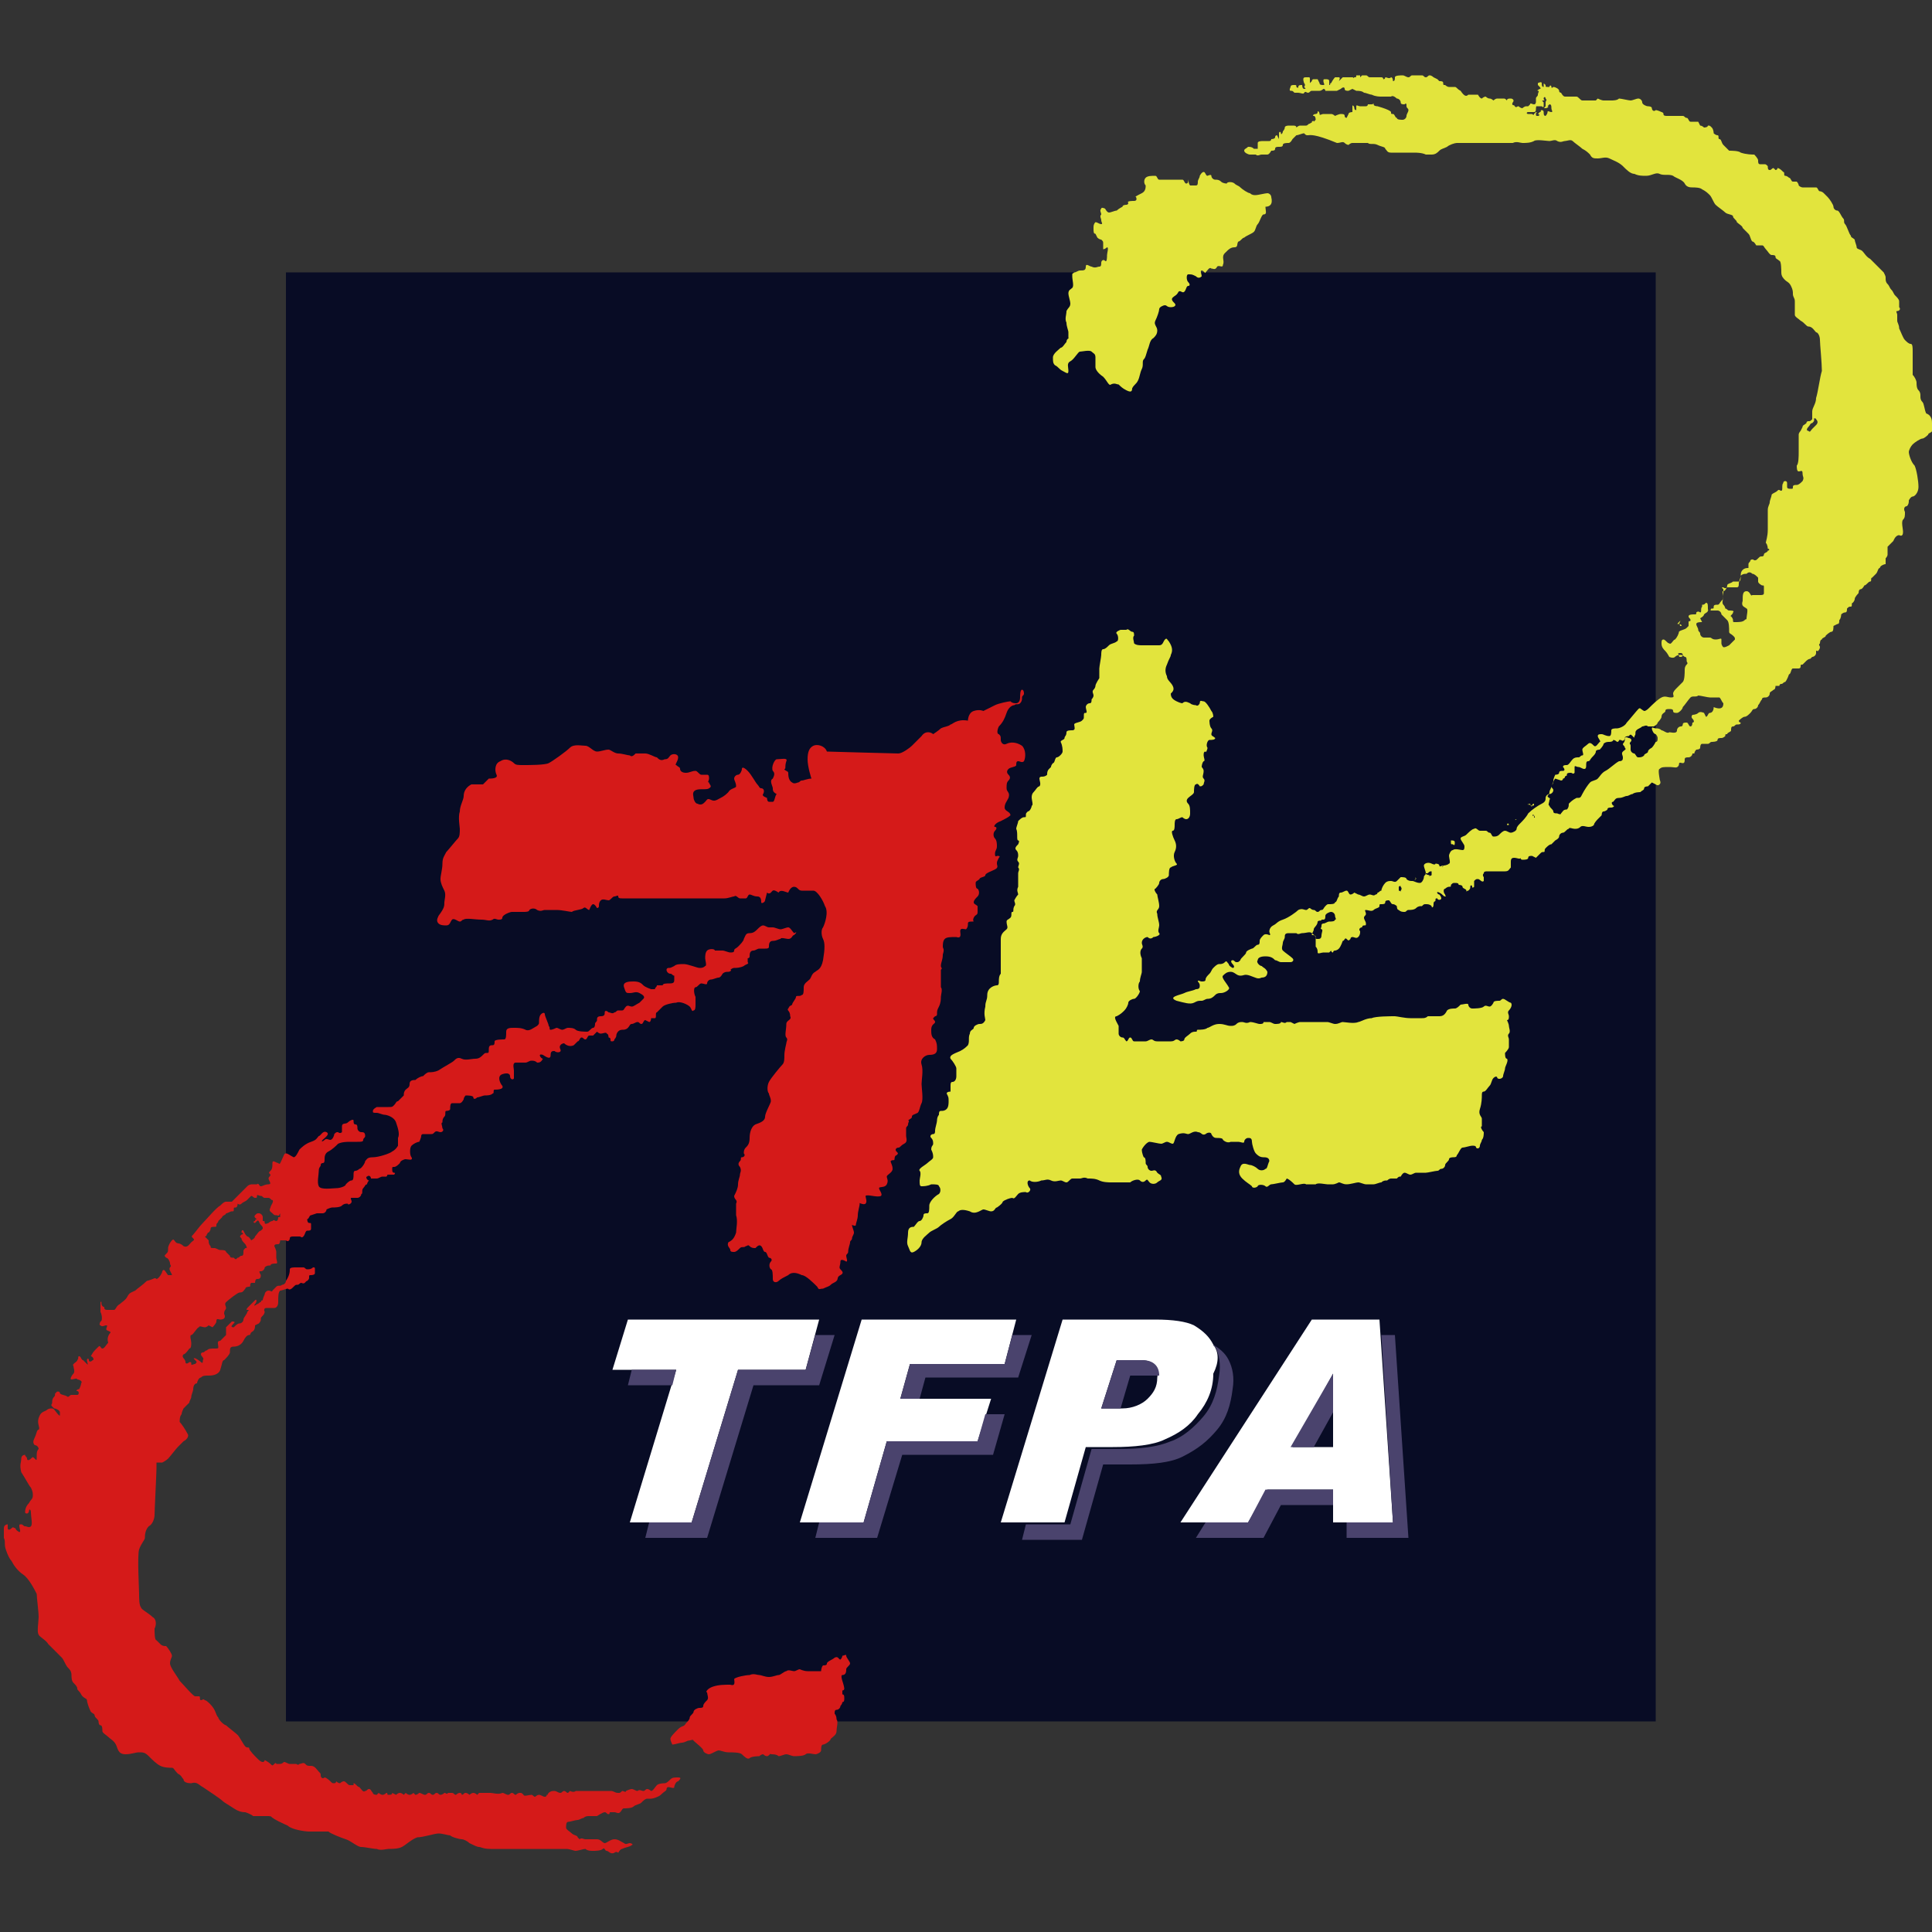
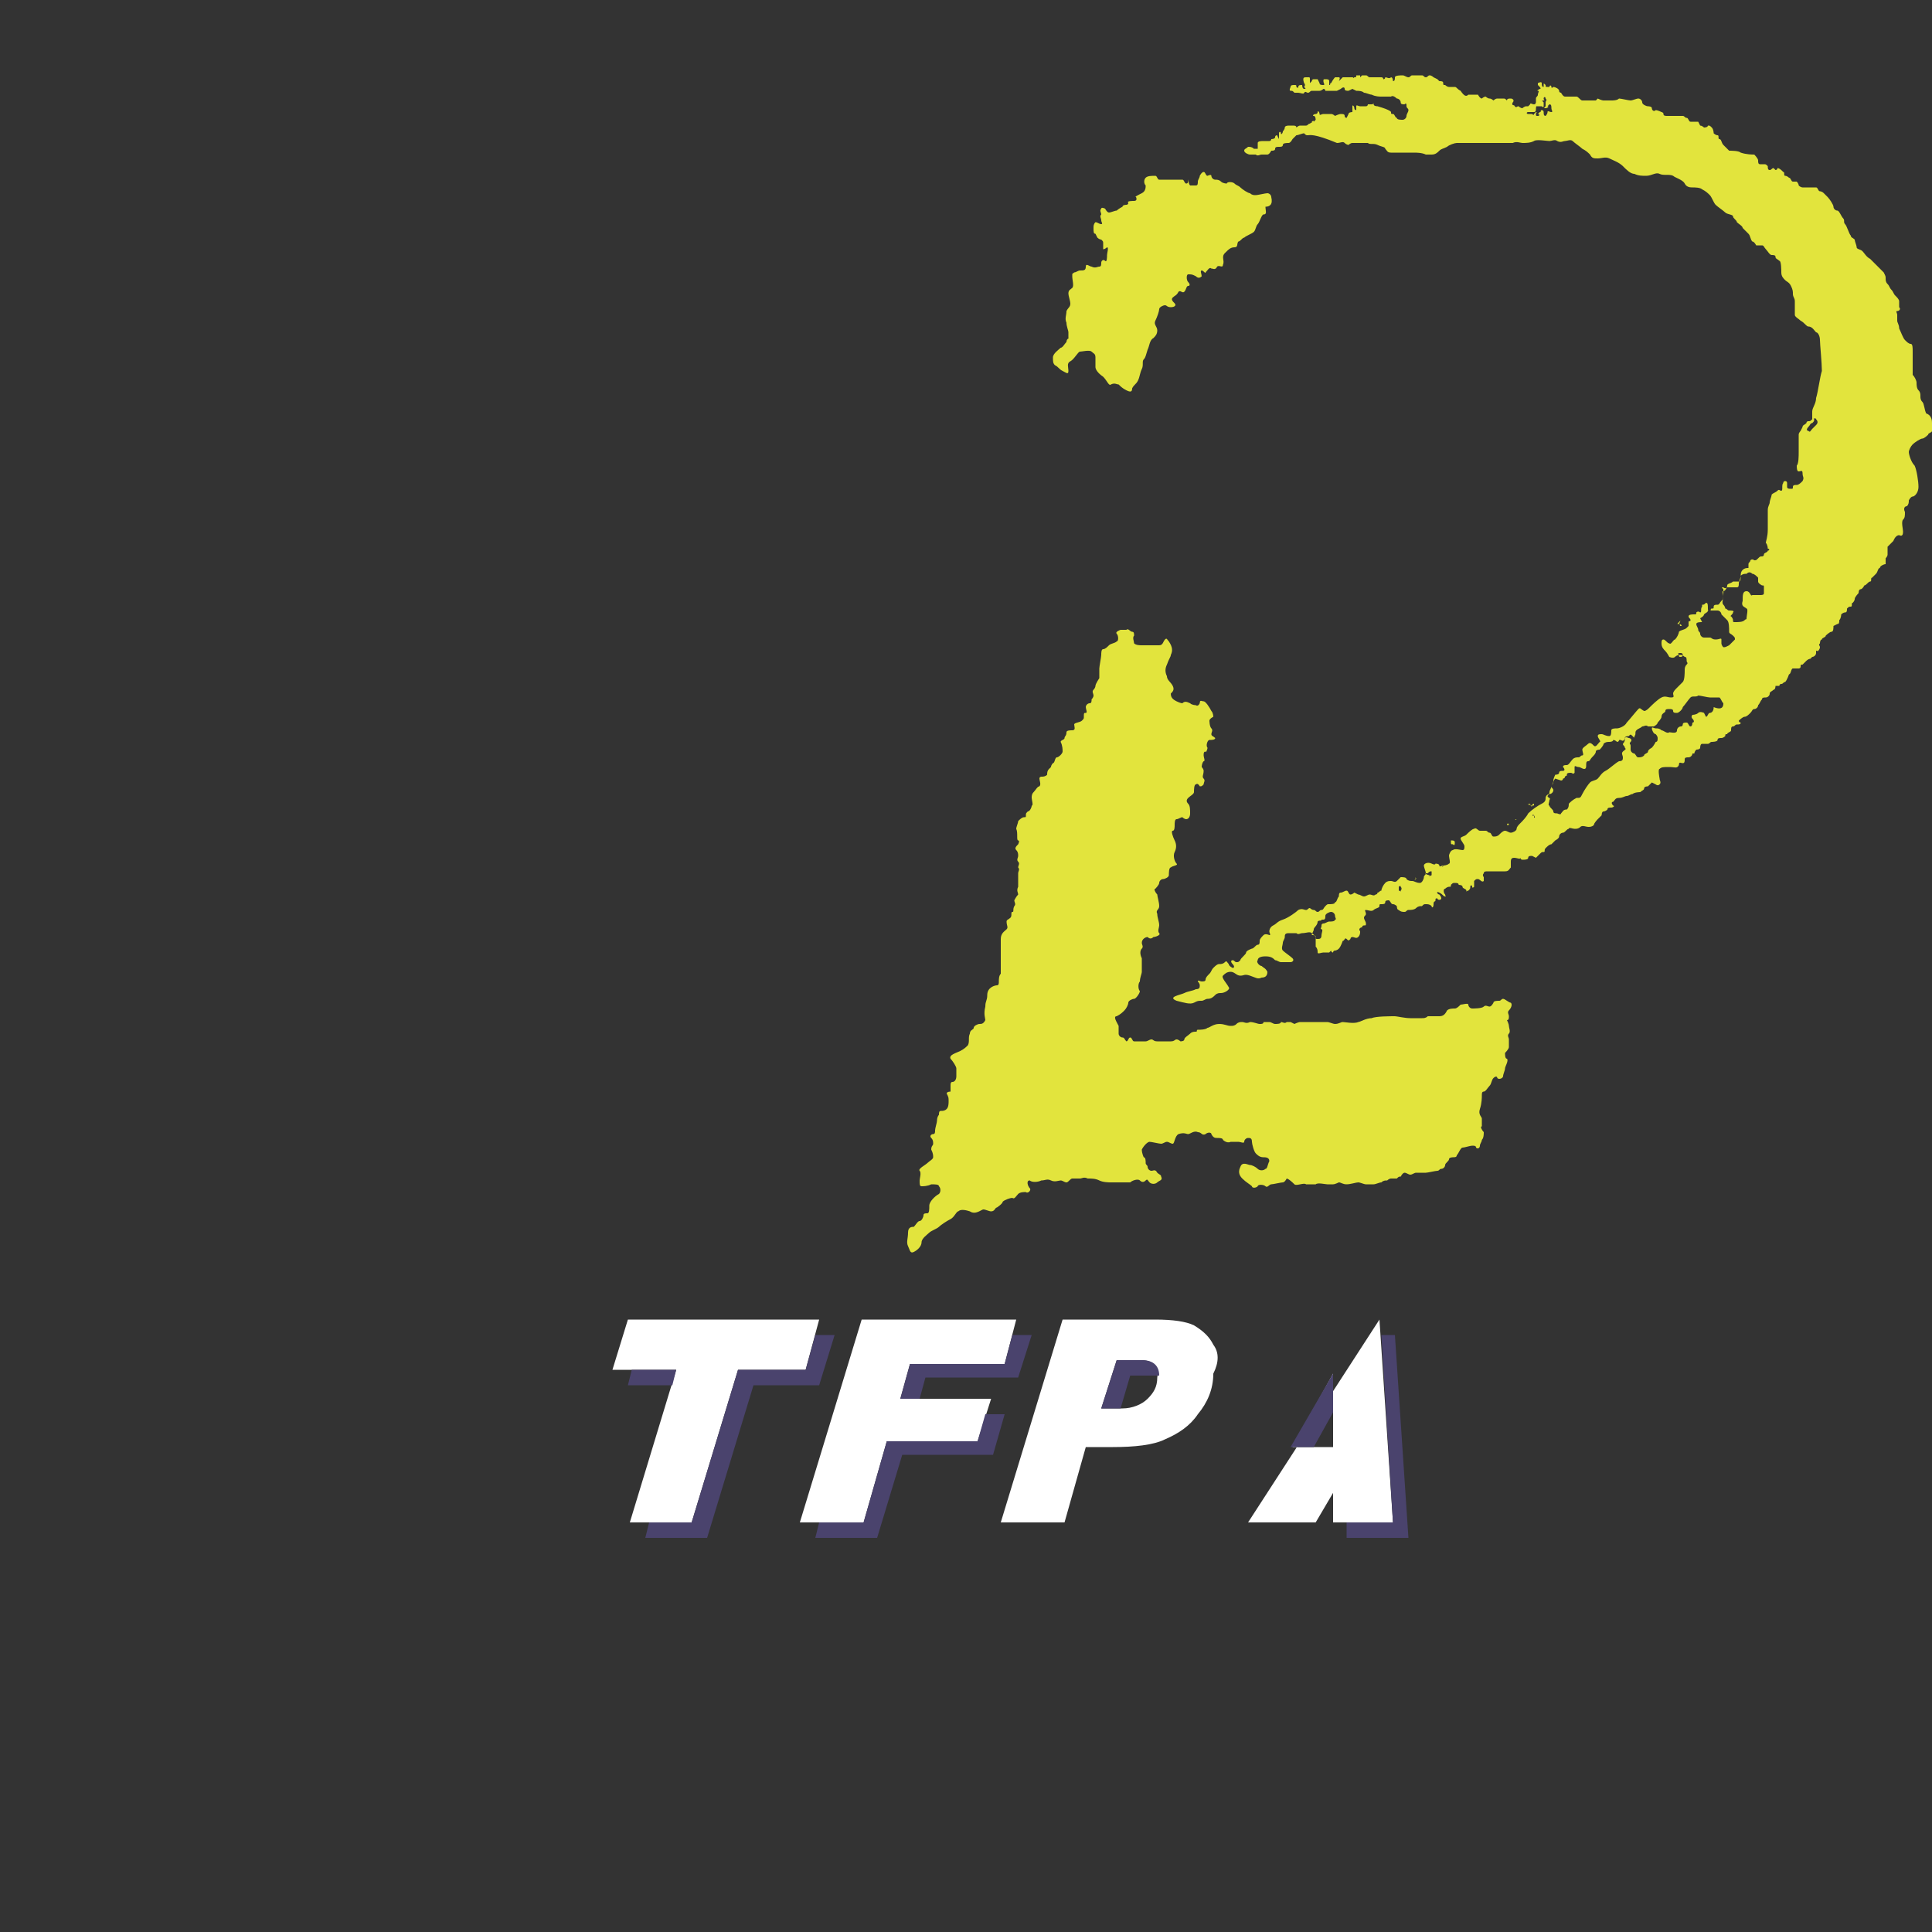
<svg xmlns="http://www.w3.org/2000/svg" version="1.1" id="logo2" width="100px" height="100px" x="0px" y="0px" viewBox="0 0 100 100" style="enable-background:new 0 0 100 100;" xml:space="preserve">
  <rect x="0" y="0" width="100" height="100" fill="#333333" stroke="none" />
  <style type="text/css">
	.st0{fill:#080C25;}
	.st1{fill:#FFFFFF;}
	.st2{fill:#D51A19;}
	.st3{fill:#E2E43D;}
	.st4{fill:#4A436D;}
</style>
-   <rect x="14.8" y="14.1" class="st0" width="70.9" height="75" />
  <g>
    <polygon class="st1" points="42.4,68.3 41.7,70.9 38.2,70.9 35.8,78.8 32.6,78.8 35,70.9 31.7,70.9 32.5,68.3  " />
    <polygon class="st1" points="52.6,68.3 52,70.6 47.1,70.6 46.6,72.4 51.3,72.4 50.6,74.6 45.9,74.6 44.7,78.8 41.4,78.8 44.6,68.3     " />
    <path class="st1" d="M62.8,69.6c-0.2-0.4-0.5-0.7-1-1c-0.4-0.2-1.1-0.3-2-0.3h-4.8l-3.2,10.5h3.3l1.1-3.9h1.4   c1.1,0,2.1-0.1,2.7-0.4c0.7-0.3,1.3-0.7,1.7-1.3c0.5-0.6,0.8-1.3,0.8-2.1C63.1,70.5,63.1,70,62.8,69.6z M59.4,72.4   c-0.3,0.3-0.8,0.5-1.3,0.5H57l0.8-2.5H59c0.7,0,1,0.3,0.9,0.9C59.9,71.8,59.7,72.1,59.4,72.4z" />
-     <path class="st1" d="M72.1,78.8l-0.7-10.5h-3.5l-6.8,10.5h3.5l1-1.7H69l0,1.7H72.1z M69,74.9h-2.1l2.1-3.8h0L69,74.9z" />
+     <path class="st1" d="M72.1,78.8l-0.7-10.5l-6.8,10.5h3.5l1-1.7H69l0,1.7H72.1z M69,74.9h-2.1l2.1-3.8h0L69,74.9z" />
  </g>
-   <path class="st2" d="M42.8,38.9c0,0,3.5,0.1,3.7,0.1c0.2,0,0.6-0.3,0.7-0.4c0.1-0.1,0.3-0.3,0.5-0.5c0.2-0.3,0.5-0.2,0.6-0.1  c0,0,0.3-0.2,0.4-0.3c0.2-0.1,0.4-0.1,0.5-0.2c0.1,0,0.3-0.3,0.9-0.2c0,0,0-0.4,0.3-0.5c0.3-0.1,0.5,0,0.5,0s0.4-0.2,0.6-0.3  c0.2-0.1,0.7-0.2,0.8-0.2c0.1,0.1,0.2,0.1,0.3,0.1c0.1,0,0.2-0.1,0.2-0.3c0-0.1,0-0.4,0.1-0.4c0.1,0,0.1,0.2,0.1,0.2  c0,0.1-0.1,0.1-0.1,0.2c0,0.1,0,0.2-0.1,0.3c-0.1,0.1-0.2,0-0.3,0.1c-0.1,0-0.3,0.1-0.4,0.4c-0.1,0.3-0.2,0.5-0.4,0.7  c-0.1,0.2-0.1,0.4,0,0.4c0.1,0.1,0.1,0.1,0.1,0.3c0,0.1,0.1,0.3,0.3,0.2c0.2-0.1,0.5-0.1,0.8,0.1c0.2,0.2,0.2,0.6,0.1,0.8  c-0.1,0.1-0.2,0-0.3,0c-0.1,0-0.1,0.1-0.1,0.2c0,0.1-0.3,0.1-0.4,0.2c-0.1,0.1-0.1,0.2,0,0.3c0.1,0.1,0.1,0.2,0,0.3  c-0.1,0.1-0.1,0.2-0.1,0.4c0,0.2,0.2,0.2,0.1,0.5c-0.1,0.2-0.2,0.3-0.2,0.5c0,0.2,0.3,0.2,0.3,0.4c-0.1,0.1-0.3,0.2-0.5,0.3  c-0.3,0.1-0.4,0.3-0.3,0.3c0.1,0,0.1,0.1,0,0.2c-0.1,0.1-0.1,0.3,0,0.4c0.1,0.1,0.1,0.3,0.1,0.4c0,0.2-0.1,0.2-0.1,0.4  c0,0.2,0.1,0.1,0.1,0.1c0.1,0,0.2,0,0.1,0.1c-0.1,0.2-0.1,0.2-0.1,0.3c0,0.1,0.1,0.2-0.1,0.3c-0.2,0.1-0.5,0.2-0.5,0.3  c0,0.1-0.3,0.1-0.3,0.2c-0.1,0.1-0.2,0.1-0.2,0.2c0,0.1,0,0.3,0.1,0.3c0.1,0.1,0.1,0.3,0,0.4c-0.1,0.1-0.2,0.2-0.2,0.3  c0,0.1,0.1,0.1,0.2,0.2c0,0.1,0,0.1,0,0.3c0,0.2-0.1,0.1-0.2,0.3c-0.1,0.2,0.1,0.2-0.1,0.2c-0.1,0-0.2,0-0.2,0.1  c0,0.1,0,0.2-0.1,0.3c-0.1,0-0.3-0.1-0.3,0.1c0,0.1,0.1,0.4-0.2,0.3c-0.3,0-0.5,0-0.6,0.1c-0.1,0.1-0.1,0.3-0.1,0.4  c0,0.1,0.1,0.1,0,0.4c0,0.3-0.1,0.4-0.1,0.6c0,0.1,0.1,0.1,0,0.2c0,0.1,0,0.1,0,0.2c0,0.1,0,0.2,0,0.3c0,0.1,0,0.2,0,0.2  c0,0,0,0.1,0,0.2c0.1,0.1,0,0.4,0,0.5c0,0.1,0,0.3-0.1,0.5c-0.1,0.2-0.1,0.2-0.1,0.4c0,0.1-0.1,0.1-0.1,0.1c0,0-0.1,0.1-0.1,0.1  c0,0.1,0.1,0.1,0.1,0.2c0,0.1-0.2,0.1-0.2,0.4c0,0.2,0,0.4,0.2,0.5c0.1,0.2,0.1,0.3,0.1,0.5c0,0.2-0.1,0.3-0.4,0.3  c-0.2,0-0.5,0.2-0.4,0.5c0.1,0.3,0,0.8,0,1c0,0.2,0.1,0.8,0,1c-0.1,0.2-0.1,0.4-0.2,0.5c-0.2,0.1-0.3,0.1-0.3,0.2  c0,0.1-0.1,0.1-0.2,0.2C47.1,58,47,58.1,47,58.2c0,0.1-0.1,0.1-0.1,0.2c0,0.1,0,0.2,0,0.4c0,0.1,0.1,0.3-0.1,0.4  c-0.2,0.1-0.2,0.2-0.3,0.2c-0.1,0-0.2,0.1-0.1,0.2c0.1,0.1,0.1,0.1,0,0.2c-0.1,0-0.1,0.2-0.1,0.2c0,0.1-0.1,0-0.2,0.1  c0,0.1,0.1,0.2,0.1,0.4c0,0.2-0.3,0.3-0.3,0.4c0,0.1,0.1,0.2,0,0.4c-0.1,0.2-0.4,0.1-0.4,0.2c0,0.1,0.2,0.3,0.1,0.4  c-0.2,0.1-0.7-0.1-0.8,0c0,0.1,0.1,0.3,0,0.4c-0.1,0.1-0.4-0.1-0.3,0c0,0.1-0.1,0.4-0.1,0.6c0,0.2-0.1,0.4-0.1,0.5  c0,0.1-0.2,0-0.2,0c0,0.1,0.1,0.3,0.1,0.4c0,0.1-0.1,0.2-0.1,0.3c0,0.1-0.1,0.1-0.1,0.2c0,0.1-0.1,0.3-0.1,0.5  c0,0.1-0.1,0.1-0.1,0.2c0,0.1,0.1,0.3,0,0.3c0,0-0.3-0.2-0.3,0c0,0.2-0.1,0.3,0,0.4c0.1,0.1,0.2,0.2,0,0.3c-0.2,0.1-0.1,0.2-0.2,0.3  c-0.1,0.1-0.2,0.1-0.3,0.2c-0.1,0.1-0.2,0.1-0.4,0.2c-0.2,0-0.2,0.1-0.3-0.1c-0.2-0.2-0.6-0.6-0.8-0.6c-0.2-0.1-0.5-0.2-0.7,0  c-0.2,0.1-0.4,0.2-0.5,0.3c-0.1,0.1-0.3,0.1-0.3-0.1c0-0.2,0-0.5-0.1-0.5c-0.1-0.1-0.1-0.3,0-0.4c0.1-0.1,0-0.2-0.1-0.2  c-0.1-0.1-0.1-0.3-0.2-0.3c-0.1,0-0.1-0.2-0.2-0.3c-0.1-0.1-0.2,0-0.3,0.1c-0.1,0-0.2,0-0.3-0.1c-0.1-0.1-0.1,0-0.2,0  c-0.1,0.1-0.2,0-0.3,0.1c-0.1,0.1-0.2,0.2-0.3,0.2c-0.1,0-0.2,0-0.2-0.1c0-0.1-0.2-0.2-0.1-0.4c0.2-0.1,0.3-0.2,0.4-0.5  c0-0.2,0.1-0.6,0-0.9c0-0.3,0-0.5,0-0.6c0.1-0.2-0.1-0.2-0.1-0.4c0.1-0.2,0.2-0.4,0.2-0.6c0-0.2,0.1-0.4,0.1-0.5  c0-0.1,0.1-0.2,0-0.4c-0.1-0.1-0.1-0.2,0-0.3c0.1-0.1,0-0.2,0.1-0.2c0.1,0,0.2-0.1,0.1-0.2c0-0.1,0-0.2,0.1-0.3  c0.1-0.1,0.2-0.2,0.2-0.5c0-0.3,0.1-0.6,0.3-0.7c0.3-0.1,0.5-0.2,0.5-0.4c0-0.2,0.3-0.7,0.3-0.8c0-0.2-0.1-0.3-0.1-0.4  c-0.1-0.1-0.1-0.4,0-0.6c0.1-0.2,0.6-0.8,0.7-0.9c0.1-0.1,0.1-0.3,0.1-0.5c0-0.2,0.1-0.6,0.1-0.6c0-0.1,0.1-0.2,0-0.3  c-0.1-0.1,0-0.4,0-0.7c0-0.2,0.3-0.2,0.2-0.4c0-0.3-0.2-0.3-0.1-0.4c0.1-0.2,0.1-0.1,0.2-0.2c0-0.1,0.2-0.3,0.2-0.4  c0-0.1,0.2,0,0.3-0.1c0.1,0,0.1-0.2,0.1-0.4c0-0.2,0.2-0.3,0.3-0.4c0.1-0.1,0.1-0.3,0.3-0.4c0.1-0.1,0.3-0.1,0.4-0.6  c0.1-0.6,0.1-0.9,0-1.1c-0.1-0.2-0.1-0.5,0-0.6c0.1-0.2,0.3-0.8,0.1-1.1c-0.1-0.3-0.4-0.8-0.6-0.8c-0.2,0-0.4,0-0.6,0  c-0.2,0-0.2-0.2-0.4-0.2c-0.2,0-0.3,0.3-0.3,0.3c-0.1,0-0.4-0.2-0.5,0C40,46,40,46.1,39.9,46.2c-0.1,0.1-0.2,0-0.2,0  c0,0-0.1,0.4-0.1,0.4c0,0.1-0.2,0.2-0.2,0.1c0-0.1,0-0.3-0.2-0.3c-0.2,0-0.3-0.1-0.4-0.1c-0.1,0-0.1,0.2-0.2,0.2c-0.1,0-0.2,0-0.3,0  c-0.1,0-0.2-0.2-0.3-0.1c-0.1,0-0.3,0.1-0.5,0.1c-0.2,0-0.6,0-0.7,0c-0.1,0-0.8,0-1.1,0c-0.3,0-2.6,0-2.9,0c-0.3,0-0.5,0-0.6,0  c-0.1,0-0.2,0-0.2-0.1c0-0.1-0.1,0-0.2,0c-0.1,0-0.2,0.2-0.3,0.2c-0.1,0-0.3-0.1-0.4,0c-0.1,0.1-0.1,0.2-0.1,0.3  c0,0.1-0.1,0.1-0.1,0.1c0,0-0.1-0.2-0.2-0.2c-0.1,0-0.2,0.3-0.2,0.3c-0.1,0-0.2-0.2-0.3-0.1c-0.1,0.1-0.5,0.1-0.6,0.2  c-0.1,0-0.5-0.1-0.8-0.1c-0.2,0-0.5,0-0.6,0c-0.1,0-0.2,0.1-0.4,0c-0.1-0.1-0.3-0.1-0.4,0c0,0.1-0.2,0.1-0.3,0.1c-0.1,0-0.2,0-0.3,0  c0,0-0.2,0-0.3,0c-0.1,0-0.3,0.1-0.3,0.1c0,0-0.2,0.1-0.2,0.2c0,0.1-0.1,0.1-0.2,0.1c-0.1,0-0.2-0.1-0.3,0c-0.2,0.1-0.3,0-0.6,0  c-0.3,0-0.8-0.1-0.9,0c-0.1,0-0.1,0.1-0.2,0.1c-0.1,0-0.3-0.2-0.4-0.1c-0.1,0.1-0.1,0.3-0.3,0.3c-0.1,0-0.3,0-0.4-0.1  c-0.1-0.1-0.1-0.2,0-0.4C23,47,23,46.9,23,46.7c0-0.1,0.1-0.4,0-0.6c-0.1-0.2-0.2-0.4-0.2-0.6c0-0.2,0.1-0.5,0.1-0.8  s0.1-0.4,0.2-0.6c0.1-0.1,0.5-0.6,0.6-0.7c0.1-0.1,0.1-0.3,0.1-0.5c0-0.1-0.1-0.6,0-0.9c0-0.3,0.2-0.6,0.2-0.8  c0-0.3,0.2-0.5,0.4-0.6c0.2,0,0.4,0,0.6,0c0.1-0.1,0.2-0.2,0.3-0.3c0.1,0,0.5,0,0.4-0.2c-0.1-0.2-0.1-0.6,0.2-0.7  c0.3-0.2,0.6,0,0.7,0.1c0.1,0.1,0.2,0.1,0.5,0.1c0.3,0,1.1,0,1.3-0.1c0.2-0.1,0.9-0.6,1.1-0.8c0.2-0.2,0.6-0.1,0.8-0.1  c0.2,0,0.4,0.3,0.6,0.3c0.2,0,0.4-0.1,0.6-0.1c0.1,0,0.3,0.2,0.5,0.2c0.2,0,0.5,0.1,0.6,0.1c0.1,0.1,0.2,0,0.3-0.1  c0.1,0,0.4,0,0.5,0c0.2,0,0.5,0.2,0.6,0.2c0.1,0.1,0.2,0.2,0.4,0.1c0.2,0,0.2-0.1,0.3-0.2c0.1-0.1,0.4-0.1,0.4,0.1  c0,0.2-0.2,0.4-0.1,0.4c0.1,0.1,0.2,0.1,0.2,0.2c0,0.1,0.1,0.2,0.3,0.2c0.2,0,0.3-0.1,0.5-0.1c0.1,0,0.2,0.2,0.3,0.2  c0.1,0,0.3,0,0.3,0c0.1,0,0.1,0.1,0.1,0.2c0,0.1-0.1,0.2,0,0.2c0,0.1,0.2,0.2,0,0.3c-0.1,0.1-0.5,0-0.7,0.1  c-0.2,0.1-0.1,0.3-0.1,0.4c0,0.1,0.1,0.3,0.2,0.3c0.2,0.1,0.3,0,0.4-0.1c0.1-0.1,0.1-0.2,0.3-0.1c0.2,0.1,0.3,0,0.5-0.1  c0.2-0.1,0.3-0.2,0.4-0.3c0.1-0.2,0.4-0.2,0.4-0.3c0-0.2-0.1-0.3-0.1-0.4c0-0.1,0.1-0.2,0.2-0.2c0.1,0,0.2-0.2,0.2-0.3  c0-0.1,0.1-0.1,0.3,0.1c0.2,0.2,0.4,0.6,0.5,0.7c0.1,0.1,0.1,0.2,0.2,0.2c0.1,0,0.2,0.1,0.1,0.3c-0.1,0.1,0.2,0.2,0.2,0.2  c0,0,0,0.2,0.1,0.2c0.1,0,0.2,0,0.2,0c0.1,0,0.1-0.3,0.2-0.4C40,41,40,40.9,40,40.8c0-0.1-0.2-0.4,0-0.5c0.1-0.2,0.1-0.3,0-0.4  c-0.1-0.2,0.1-0.6,0.2-0.6c0.2,0,0.6-0.1,0.5,0.1c-0.1,0.3,0,0.4-0.1,0.4c0,0.1,0.2,0.1,0.2,0.2c0,0.1,0,0.4,0.2,0.5  c0.1,0.1,0.3,0,0.3,0c0.1,0,0.1-0.1,0.2-0.1c0.1,0,0.3-0.1,0.5-0.1c0,0-0.2-0.6-0.2-1c0-0.4,0.1-0.6,0.3-0.7  C42.3,38.5,42.7,38.6,42.8,38.9 M41.1,48.4c-0.1,0-0.1,0.2-0.3,0.2c-0.1,0-0.4-0.1-0.4,0c-0.1,0-0.2,0.1-0.4,0.1  c-0.2,0-0.2,0.2-0.2,0.3c0,0.1-0.1,0.1-0.2,0.1c0,0-0.2,0-0.3,0c-0.1,0-0.2,0.1-0.3,0.1c-0.2,0-0.2,0.2-0.2,0.3  c0,0.1-0.1,0.1-0.1,0.1c0,0,0,0.1,0,0.2c0.1,0.1-0.1,0.1-0.2,0.2c-0.2,0.1-0.4,0.1-0.5,0.1c-0.1,0-0.2,0.1-0.2,0.1  c0.1,0,0,0.1-0.1,0.1c-0.1,0-0.2,0-0.3,0.1c0,0-0.1,0.2-0.2,0.2c-0.1,0-0.3,0.1-0.4,0.1c-0.1,0-0.2,0.1-0.2,0.2c0,0.1-0.2,0-0.3,0  c-0.1,0-0.2,0.2-0.3,0.2c-0.1,0-0.1,0.3,0,0.5c0,0.1,0,0.4,0,0.4c0,0.1,0,0.3-0.1,0.3c-0.1,0.1-0.1-0.1-0.2-0.2  c-0.1-0.1-0.5-0.3-0.7-0.2c-0.2,0-0.6,0.1-0.7,0.2c-0.1,0.1-0.3,0.3-0.3,0.3c-0.1,0,0,0.3-0.1,0.3c-0.1,0-0.2,0-0.2,0s0,0.2-0.1,0.2  c0,0-0.2-0.1-0.2-0.1c-0.1,0-0.1,0.2-0.2,0.2c-0.1,0-0.1-0.1-0.2-0.1c-0.1,0-0.2,0.1-0.3,0.1c-0.1,0-0.1,0.1-0.2,0.2  c-0.1,0.1-0.2,0.1-0.3,0.1c-0.2,0-0.3,0.2-0.3,0.3c0,0.1-0.1,0.2-0.1,0.2c0,0.1-0.1,0.1-0.1,0.1c-0.1,0-0.1,0-0.1-0.1  c0-0.1-0.1-0.1-0.1-0.1c0,0,0-0.2-0.1-0.2c0-0.1-0.2,0-0.3,0c-0.1,0-0.2-0.1-0.2-0.1c0,0-0.2,0.2-0.2,0.2c0,0-0.1,0-0.2,0  c-0.1,0-0.1,0.2-0.2,0.2c-0.1,0-0.1-0.1-0.2-0.1c-0.1,0-0.1,0.2-0.2,0.2c0,0-0.1,0.1-0.2,0.2c-0.2,0.1-0.4,0-0.5-0.1  c-0.1,0-0.3,0.1-0.2,0.3c0.1,0.2-0.2,0.2-0.3,0.1c-0.1,0-0.2,0-0.2,0.2c0,0.2-0.1,0.2-0.4,0c-0.3-0.1-0.1,0.2,0,0.2  C28,55,27.9,55,27.8,55c-0.1-0.1-0.2-0.1-0.3-0.1c-0.1,0-0.2,0.1-0.3,0.1c-0.1,0-0.3,0-0.5,0c-0.2,0-0.1,0.3-0.1,0.4  c0,0.1,0,0.2,0,0.4c0,0.1-0.2,0.1-0.2-0.1c0-0.1-0.1-0.2-0.4-0.1c-0.3,0.1-0.1,0.5,0,0.6c0.1,0.2-0.3,0.2-0.4,0.2  c-0.1,0,0,0.2-0.1,0.2c-0.1,0.1-0.3,0.1-0.4,0.1c-0.1,0-0.3,0.1-0.4,0.1c-0.1,0.1-0.2,0.1-0.2,0c0-0.1-0.3-0.1-0.4-0.1  c0,0-0.1,0.1-0.1,0.2c0,0-0.1,0.2-0.2,0.2c-0.1,0-0.3,0-0.4,0c-0.1,0-0.1,0.2-0.1,0.3c0,0.1-0.2,0.1-0.2,0.1c-0.1,0,0,0.2-0.1,0.3  c-0.1,0.1-0.1,0.2-0.1,0.3c-0.1,0,0,0.2,0,0.3c0.1,0.1,0,0.2-0.1,0.2c-0.1,0-0.2-0.1-0.3,0c-0.1,0.1-0.1,0.1-0.2,0.1  c-0.1,0-0.3,0-0.4,0c-0.1,0-0.1,0.1-0.1,0.1c0,0.1-0.1,0.3-0.1,0.3c-0.1,0-0.3,0.1-0.4,0.2c-0.1,0.1-0.1,0.5,0,0.6  c0.1,0.2-0.2,0.1-0.3,0.1c-0.1,0-0.3,0.1-0.3,0.2c-0.1,0.1-0.2,0.2-0.3,0.2c-0.1,0-0.1,0-0.1,0.1c0,0.1,0,0.2,0.1,0.2  c0.1,0,0,0.1,0,0.1c0,0-0.2,0-0.3,0c-0.1,0,0,0-0.1,0.1c-0.1,0-0.2,0-0.2,0c-0.1,0-0.2,0.1-0.3,0.1c-0.1,0-0.3,0-0.3,0  c0-0.1-0.1-0.2-0.2-0.1c-0.1,0,0,0.2,0.1,0.2c0,0-0.1,0.1-0.1,0.2c-0.1,0-0.1,0.1-0.2,0.2c-0.1,0.1,0,0.3-0.1,0.3  c0,0.1-0.1,0.2-0.2,0.2c-0.1,0-0.3,0-0.3,0c-0.1,0,0,0.1,0,0.2c0,0.1-0.2,0.2-0.2,0.1c-0.1,0-0.2,0-0.3,0.1  c-0.1,0.1-0.4,0.1-0.5,0.1c-0.1,0-0.3,0.1-0.3,0.1c0,0.1-0.1,0.2-0.2,0.2c-0.1,0-0.3,0-0.3,0c0,0-0.3,0.1-0.3,0.1  c-0.1,0-0.1,0.2-0.2,0.2c0,0,0,0.2,0.1,0.2c0.1,0,0.1,0,0.1,0.1c0,0,0,0.1,0,0.2c0,0.1-0.1,0.1-0.2,0.1c-0.1,0-0.1,0.2-0.2,0.3  c-0.1,0.1-0.1,0-0.2,0c0,0-0.2,0-0.3,0c-0.1,0-0.2,0-0.2,0.1c0,0.1-0.1,0.2-0.2,0.1c-0.1,0-0.3,0-0.3,0c0,0,0,0.2-0.1,0.2  c-0.1,0-0.2,0-0.2,0.1c0,0,0.1,0.2,0.1,0.3c0,0.1,0,0.2,0,0.3c0,0.1,0.1,0.3,0,0.3c-0.1,0-0.3,0-0.3,0.1c-0.1,0-0.2,0-0.3,0.1  c0,0.1-0.1,0.2-0.2,0.2c-0.1,0-0.1,0,0,0.2c0,0.2-0.1,0.2-0.2,0.2c-0.1,0-0.1,0.2-0.1,0.2c-0.1,0-0.2,0-0.2,0  c-0.1,0.1,0,0.2-0.1,0.2c0,0-0.2,0-0.2,0.1c-0.1,0.1-0.1,0.2-0.3,0.2c-0.1,0-0.6,0.4-0.7,0.5c-0.1,0.1,0,0.2,0,0.3  c0,0.1-0.1,0.1-0.1,0.3c0.1,0.2,0,0.3-0.2,0.3c-0.1,0-0.2-0.1-0.2,0.1c0,0.1-0.2,0.3-0.2,0.3c0,0-0.2-0.1-0.2-0.1s-0.1,0.1-0.2,0.1  c-0.1,0-0.3-0.1-0.3,0c-0.1,0-0.3,0.4-0.4,0.4c-0.1,0,0,0.3,0,0.4c0,0.1,0,0.3-0.1,0.3c0,0-0.2,0.3-0.3,0.3c-0.1,0.1,0,0.2,0,0.2  c0,0,0.1,0.1,0.1,0.2c0,0.1,0.1,0.1,0.2,0c0.1,0,0.1,0,0.1,0.1c0,0.1,0.1,0,0.2,0c0.1-0.1,0.1-0.1,0-0.2c-0.1-0.1-0.1-0.1,0-0.1  c0,0,0.2,0.1,0.3,0.2c0.1,0.1,0.1,0,0.1-0.1c0.1-0.1-0.1-0.2-0.1-0.3c0-0.1,0.1-0.1,0.1-0.1c0.1,0,0.1-0.1,0.2-0.1  c0.1-0.1,0.2-0.1,0.4-0.1c0.2,0,0.2,0,0.2-0.1c0-0.1-0.1-0.3,0.1-0.3c0.1-0.1,0.2-0.2,0.3-0.3c0-0.1,0-0.1,0-0.1c0,0,0-0.2,0-0.3  c0.1-0.1,0.2-0.2,0.3-0.3c0.1,0,0.2,0,0.1,0.1c-0.1,0.1-0.2,0.2,0,0.2c0.1-0.1,0.2-0.2,0.3-0.2c0.1,0,0.2-0.1,0.2-0.2  c0-0.1,0.2-0.3,0.2-0.4c0.1-0.1,0.1-0.1,0-0.1c-0.1,0,0-0.1,0.1-0.2c0.1-0.1,0.2-0.2,0.3-0.3c0.1-0.1,0.1,0.1,0,0.2  c-0.1,0.1,0,0.1,0.1,0c0.1,0,0.1-0.1,0.2-0.1c0,0,0-0.1,0.1-0.1c0-0.1,0.1-0.3,0.1-0.3c0-0.1,0.1-0.2,0.2-0.2c0.1,0,0.2,0.1,0.2,0  c0.1-0.1,0.1-0.1,0.2-0.2c0.1-0.1,0.2,0,0.3-0.1c0.1,0,0.2-0.1,0.2-0.2C15,66,15,65.8,15,65.7c0-0.1,0.2-0.1,0.3-0.1  c0.1,0,0.3,0,0.4,0c0.1,0,0.1,0.1,0.2,0.1c0.1,0,0.2,0,0.3-0.1c0.1,0,0.1,0,0.1,0.1c0,0.1,0,0.1,0,0.2c0,0.1-0.2,0.1-0.2,0.1  c-0.1,0-0.1,0-0.1,0.1c0,0.1,0,0.1-0.1,0.2c-0.1,0-0.1,0.2-0.3,0.1c-0.1,0-0.1,0.1-0.2,0.1c-0.1,0-0.1,0-0.2,0.1  c-0.1,0.1-0.2,0.2-0.3,0.1c-0.1,0-0.3,0.1-0.4,0.1c-0.1,0.1-0.1,0.3-0.1,0.6c0,0.2-0.1,0.3-0.2,0.3c0,0-0.2,0-0.4,0  c-0.2,0-0.1,0.2-0.1,0.2c0,0,0,0.1-0.1,0.2c-0.1,0.1-0.1,0.1-0.1,0.2c0,0.1-0.1,0.2-0.1,0.2s-0.2,0.1-0.2,0.1c0,0.1,0,0.2-0.1,0.3  c-0.2,0.1-0.1,0.2-0.2,0.2c-0.1,0-0.2,0.1-0.3,0.3c-0.1,0.2-0.3,0.3-0.5,0.3c-0.2,0-0.2,0.1-0.2,0.3c0,0.1-0.2,0.3-0.3,0.4  c-0.1,0-0.1,0.2-0.2,0.5c-0.1,0.3-0.5,0.3-0.6,0.3c-0.2,0-0.3,0-0.4,0.1c-0.1,0-0.2,0.2-0.2,0.3C10,71.6,10,71.9,10,71.9  c0,0.1-0.1,0.3-0.1,0.4c0,0.1-0.1,0.2-0.1,0.3c0,0-0.2,0.2-0.3,0.3c0,0-0.1,0.2-0.1,0.3c-0.1,0.1-0.1,0.3-0.1,0.4  c0.1,0.1,0.3,0.4,0.4,0.6c0.1,0.1,0,0.3-0.2,0.4c-0.1,0.1-0.2,0.2-0.3,0.3c-0.1,0.1-0.4,0.5-0.5,0.6c-0.1,0.1-0.3,0.2-0.3,0.2  c-0.1,0-0.3,0-0.3,0s0,0.2,0,0.3c0,0.2-0.1,2.2-0.1,2.4c0,0.2-0.1,0.5-0.3,0.6c-0.2,0.2-0.2,0.5-0.2,0.6c0,0.1-0.2,0.3-0.3,0.6  c-0.1,0.3,0,2.1,0,2.3c0,0.2,0,0.6,0.1,0.7c0,0.1,0.4,0.3,0.6,0.5c0.2,0.1,0.2,0.4,0.1,0.6c0,0.2,0,0.6,0.1,0.6  c0.1,0.1,0.2,0.2,0.2,0.2c0.1,0.1,0.2,0.1,0.3,0.1c0.1,0.1,0.3,0.4,0.3,0.5c0,0.1-0.1,0.2-0.1,0.4c0,0.2,0.4,0.7,0.5,0.9  c0.2,0.2,0.7,0.8,0.8,0.8c0.1,0,0.2,0,0.2,0c0.1,0,0,0.2,0.1,0.2c0.1,0,0.1-0.1,0.2,0c0.1,0,0.4,0.3,0.5,0.5  c0.1,0.2,0.1,0.3,0.2,0.4c0,0.1,0.3,0.4,0.4,0.4c0.1,0.1,0.5,0.4,0.6,0.5c0.1,0.1,0.3,0.5,0.4,0.6c0.1,0.1,0.2,0,0.2,0.1  c0,0.1,0.3,0.4,0.4,0.5c0.1,0.1,0.2,0.2,0.3,0.2c0.1,0,0.1-0.1,0.1-0.1s0.2,0.1,0.3,0.2c0.1,0.1,0.1,0.1,0.2,0c0.1-0.1,0.1,0,0.1,0  c0,0,0.1,0,0.2,0c0.1,0,0.2-0.1,0.2-0.1c0.1,0,0.2,0.1,0.3,0.1c0.1,0,0.2,0,0.3,0c0.1,0,0.1,0.1,0.2,0c0.1,0,0.2-0.1,0.3,0  c0.1,0.1,0.1,0.1,0.3,0.1c0.2,0,0.3,0.2,0.4,0.3c0.1,0.1,0.1,0.1,0.1,0.2c0,0.1,0.1,0.2,0.2,0.1c0.1,0,0.3,0.2,0.3,0.2  c0.1,0.1,0.1,0.1,0.2,0.1c0.1,0,0.1-0.1,0.1-0.1s0.1,0.1,0.2,0.1c0,0,0.1-0.1,0.2-0.1c0.1,0,0.2,0.2,0.3,0.2c0.1,0,0.2,0,0.2,0  c0,0,0-0.1,0-0.1c0,0,0,0,0,0c0.1,0,0.2,0.2,0.3,0.2c0.1,0.1,0.2,0.3,0.3,0.2c0.1,0,0.1-0.1,0.2-0.1c0.1,0,0.1,0.1,0.2,0.2  c0,0.1,0.2,0.1,0.2,0.1c0,0,0.1-0.1,0.1-0.1c0,0,0.1,0.1,0.2,0.1c0.1,0,0.2-0.1,0.2-0.1c0.1,0,0,0.1,0.1,0.1c0.1,0,0.2,0,0.2-0.1  c0,0,0.2,0.1,0.2,0.1c0,0,0.1-0.1,0.2-0.1c0.1,0,0.2,0.1,0.2,0.1c0,0,0.1-0.1,0.1-0.1s0.1,0.1,0.2,0.1c0.1,0,0.2-0.1,0.2-0.1  c0,0,0.1,0.1,0.1,0.1c0.1,0,0.2-0.1,0.2-0.1c0.1,0,0.2,0.1,0.3,0.1c0.1,0,0.1-0.1,0.2-0.1c0.1,0,0.1,0.1,0.2,0.1  c0.1,0,0.1-0.1,0.2-0.1c0.1,0,0.1,0.1,0.2,0.1c0,0,0.1,0,0.2-0.1c0.1,0,0.1,0.1,0.2,0c0.1,0,0.1,0,0.2,0c0.1,0,0.1,0.1,0.2,0.1  c0,0,0.1-0.1,0.2-0.1c0.1,0,0.1,0.1,0.1,0.1c0.1,0,0.1-0.1,0.2-0.1c0.1,0,0.2,0.1,0.2,0.1c0,0,0.1-0.1,0.2-0.1  c0.1,0,0.2,0.1,0.2,0.1c0,0,0.1-0.1,0.1-0.1s0,0,0.1,0c0.1,0,0.4,0,0.5,0c0.1,0,0.4,0.1,0.6,0c0.1,0,0.2,0.1,0.3,0.1  c0.1,0,0.1-0.1,0.2-0.1c0.1,0,0.1,0.1,0.2,0.1c0,0,0.1-0.1,0.2-0.1c0.1,0,0.1,0,0.2,0.1c0,0.1,0.3,0,0.4,0c0.1,0,0.1,0.1,0.2,0.1  c0,0,0.1-0.1,0.2-0.1c0.1,0,0.2,0.1,0.3,0.1c0.1,0,0.1-0.1,0.1-0.1c0.1,0,0,0,0.1-0.1c0.1-0.1,0.2-0.1,0.3-0.1  c0.1,0,0.2,0.1,0.3,0.1c0.1,0,0.1-0.1,0.2-0.1c0.1,0,0.1,0.1,0.2,0.1c0,0,0.1-0.1,0.1-0.1c0,0,0.2,0.1,0.3,0c0.1,0,0.2,0,0.4,0  c0.2,0,0.7,0,0.8,0c0.1,0,0.4,0,0.6,0c0.2,0,0.2,0.1,0.4,0.1c0.1,0,0.1,0,0.2-0.1c0.1,0,0.2,0.1,0.2,0c0,0,0.2-0.1,0.3-0.1  c0.1,0,0.2,0.1,0.3,0.1c0.1-0.1,0.2,0,0.3,0c0.1,0,0.1-0.1,0.2-0.1c0.1,0,0.2,0.1,0.2,0.1c0.1,0,0.2-0.2,0.3-0.3  c0.1-0.1,0.4-0.1,0.4-0.1c0.1,0,0.2-0.1,0.3-0.2c0.1-0.1,0.2-0.1,0.4-0.1c0.2,0,0.1,0.1,0,0.2c-0.1,0-0.2,0.2-0.2,0.3  c0,0.1-0.2,0-0.3,0c-0.1,0-0.1,0.1-0.1,0.1c0,0.1-0.1,0.1-0.3,0.3c-0.1,0.1-0.4,0.2-0.5,0.2c-0.1,0-0.1,0-0.2,0  c-0.1,0-0.2,0.1-0.3,0.2c-0.1,0.1-0.3,0.1-0.4,0.2c-0.1,0.1-0.4,0.1-0.5,0.1c-0.1,0-0.1,0.1-0.2,0.2c-0.1,0.1-0.2,0-0.3,0  c-0.1,0-0.2,0-0.2,0c-0.1,0,0,0.1-0.1,0.1c-0.1,0-0.1-0.1-0.2-0.1c-0.1,0-0.4,0.2-0.4,0.2c-0.1,0-0.3,0-0.4,0c-0.1,0-0.2,0-0.3,0.1  c-0.1,0-0.2,0.1-0.3,0.1c-0.1,0-0.4,0.1-0.5,0.1c-0.1,0-0.1,0.2-0.1,0.3c0,0.1,0.2,0.2,0.3,0.3c0.1,0.1,0.3,0.1,0.3,0.2  c0.1,0.1,0.1,0.1,0.1,0.1c0.1-0.1,0.2,0,0.3,0c0.1,0,0.4,0,0.6,0c0.2,0,0.3,0.2,0.4,0.2c0.1,0,0.3-0.2,0.5-0.2  c0.2,0,0.3,0.1,0.5,0.2c0.1,0.1,0.2,0,0.3,0c0.1,0,0.2,0.1,0.1,0.1c-0.1,0.1-0.3,0.1-0.5,0.2c-0.1,0-0.2,0.2-0.2,0.2  c0,0-0.1-0.1-0.2,0c-0.2,0.1-0.3-0.1-0.4-0.1c-0.1,0-0.1-0.2-0.2-0.1c-0.1,0.1-0.4,0.1-0.5,0.1c-0.1,0-0.3,0-0.4-0.1  c-0.1,0-0.4,0.1-0.5,0.1c-0.1,0-0.3-0.1-0.5-0.1c-0.2,0-0.4,0-0.6,0c-0.2,0-0.6,0-0.7,0c-0.2,0-0.6,0-0.9,0c-0.3,0-1.2,0-1.7,0  c-0.4,0-0.5-0.1-0.6-0.1c-0.1,0-0.3-0.1-0.5-0.2c-0.1-0.1-0.3-0.2-0.4-0.2c-0.1,0-0.5-0.1-0.6-0.2c-0.1,0-0.4-0.1-0.6-0.1  c-0.2,0-0.8,0.2-1.1,0.2c-0.3,0.1-0.6,0.4-0.8,0.5c-0.2,0.1-0.5,0.1-0.7,0.1c-0.1,0-0.4,0.1-0.6,0c-0.2,0-0.6-0.1-0.8-0.1  c-0.2,0-0.5-0.3-0.8-0.4c-0.3-0.1-0.8-0.3-0.9-0.4c-0.1,0-0.8,0-1,0c-0.2,0-0.9-0.1-1.1-0.3c-0.2-0.1-0.7-0.3-0.9-0.5  C14.4,94.1,14,94,13.9,94c-0.1,0-0.7,0-0.8,0c-0.1-0.1-0.4-0.2-0.4-0.2c-0.1,0-0.3,0-0.6-0.2c-0.3-0.2-0.5-0.3-0.6-0.4  c-0.1-0.1-0.7-0.5-1-0.7c-0.2-0.1-0.3-0.3-0.6-0.2c-0.3,0-0.4-0.1-0.4-0.2c-0.1-0.1-0.1-0.2-0.3-0.3c-0.2-0.2-0.2-0.3-0.3-0.3  c-0.1,0-0.4,0-0.6-0.1c-0.2-0.1-0.4-0.3-0.6-0.5c-0.2-0.2-0.3-0.2-0.5-0.2c-0.2,0-0.4,0.1-0.7,0.1c-0.4,0-0.4-0.3-0.5-0.5  c-0.1-0.2-0.3-0.3-0.4-0.4c-0.1-0.1-0.3-0.2-0.3-0.3c0-0.1,0-0.3-0.1-0.3c-0.1,0-0.1-0.2-0.1-0.2c0-0.1-0.2-0.2-0.2-0.3  c0-0.1-0.1-0.1-0.2-0.2c-0.1-0.2-0.2-0.5-0.2-0.6c0-0.1-0.2-0.1-0.3-0.3c-0.1-0.2-0.2-0.2-0.2-0.3c0-0.1-0.1-0.2-0.2-0.3  c-0.1-0.1-0.1-0.3-0.1-0.4c0-0.2-0.1-0.3-0.2-0.4c-0.1-0.1-0.2-0.4-0.3-0.5c-0.1-0.1-0.6-0.6-0.7-0.7c-0.1-0.2-0.5-0.4-0.5-0.5  c-0.1-0.1,0-0.7,0-0.9c0-0.3-0.1-1-0.1-1.2c-0.1-0.2-0.4-0.8-0.7-1c-0.3-0.2-0.5-0.5-0.6-0.7c-0.1-0.1-0.2-0.3-0.3-0.6  c-0.1-0.3,0-0.4-0.1-0.6c0-0.2,0-0.4,0-0.5c0-0.2,0.2-0.2,0.2-0.2c0,0,0,0.1,0,0.2c0,0.1,0.1,0.1,0.2,0c0.1-0.1,0.1,0,0.2,0  c0,0.1,0.2,0.2,0.2,0.2c0.1,0,0-0.2,0-0.3c0-0.1,0-0.1,0.1-0.1c0.1,0,0.1,0.1,0.2,0.1c0.1,0,0.2,0.1,0.3,0c0.1-0.1,0-0.5,0-0.7  c0-0.2-0.1-0.2-0.1-0.1c0,0.1-0.1,0.2-0.2,0.1c0-0.1,0-0.3,0.2-0.5c0.1-0.2,0.2-0.2,0.2-0.4c0-0.1,0-0.2-0.1-0.4  c-0.1-0.1-0.3-0.5-0.5-0.8c-0.1-0.4,0-0.5,0-0.7c0-0.2,0.2-0.2,0.2-0.2c0,0.1,0.1,0.1,0.1,0.2c0,0.1,0.1,0.1,0.2,0  c0.1-0.1,0.1-0.1,0.2,0c0.1,0.1,0.1,0.1,0.1-0.1c0-0.2,0-0.3,0.1-0.4c0-0.1-0.1-0.2-0.2-0.2c-0.1-0.1-0.1-0.2,0-0.4  c0.1-0.2,0.1-0.4,0.2-0.4c0.1-0.1-0.1-0.3,0-0.6c0.1-0.3,0.2-0.3,0.4-0.4c0.1-0.1,0.2-0.1,0.3-0.1c0.1,0,0.2,0.2,0.3,0.3  c0.1,0.1,0.1,0.1,0.1,0c0-0.1,0,0,0-0.1c0-0.1-0.2-0.2-0.3-0.2c-0.1-0.1-0.1-0.1-0.1-0.1c-0.1-0.1,0-0.1,0-0.2c0-0.1,0-0.2,0.1-0.3  c0.1-0.1,0-0.2,0.1-0.2c0-0.1,0.2-0.1,0.2,0c0,0.1,0.3,0.1,0.4,0.2c0.1,0,0.1-0.1,0.2-0.1c0.1,0,0.2,0,0.3,0c0.1,0,0.1-0.2,0-0.2  c-0.1,0,0-0.1,0.1-0.1c0,0,0.1-0.2,0.1-0.3c0.1-0.1-0.1-0.2-0.2-0.2c0-0.1-0.2,0-0.3,0c-0.1,0,0-0.2,0.1-0.3c0.1-0.1,0-0.3,0-0.4  c-0.1-0.1,0.2-0.2,0.2-0.3c0.1-0.1,0-0.2,0.1-0.2c0.1,0,0.1,0.2,0.2,0.2c0.1,0.1,0.1,0.1,0.2,0.2c0.1,0.1,0-0.1,0-0.2  c0-0.1,0.1-0.1,0.1,0c0,0.1,0.1,0.1,0.2,0c0.1,0,0-0.2-0.1-0.2c0,0,0.1-0.2,0.2-0.3c0.1-0.1,0.1-0.1,0.2-0.2  c0.1-0.1,0.1,0.1,0.2,0.1c0.1,0,0.2-0.2,0.3-0.3C5.5,69.2,5.7,69,5.7,69c0.1-0.1-0.2-0.1-0.2-0.2c0-0.1,0.1-0.2,0-0.2  c-0.1,0-0.2,0.1-0.3,0c-0.1,0,0-0.2,0-0.2c0.1,0,0.1-0.3,0-0.5c0-0.2,0-0.4,0-0.5c0.1-0.1,0,0.1,0.1,0.2c0.1,0.1,0.1,0,0.1,0.1  c0,0.1,0.1,0.1,0.2,0.1c0.1,0,0.2,0,0.3,0c0.1,0,0.1-0.2,0.3-0.3c0.1-0.1,0.3-0.2,0.4-0.4c0.1-0.2,0.2-0.2,0.4-0.3  c0.1-0.1,0.4-0.3,0.6-0.5C8,66.2,8,66.1,8.1,66.2c0.1,0,0.3-0.3,0.3-0.4c0.1-0.2,0.2,0.1,0.3,0.2C8.8,66,8.8,66,8.9,66  c0-0.1-0.2-0.3-0.1-0.4c0.1-0.1,0-0.1,0-0.2c0-0.1-0.1-0.3-0.2-0.3c-0.1-0.1-0.1-0.1,0-0.2c0.1-0.1,0.1-0.1,0.1-0.3  c0-0.1,0.1-0.3,0.2-0.4c0.1-0.1,0.1,0,0.2,0.1c0.1,0.1,0.2,0,0.4,0.2c0.2,0.1,0.3-0.1,0.4-0.2c0.1-0.1,0.2-0.1,0.1-0.2  c-0.1-0.1-0.1-0.1,0-0.2c0.1-0.1,0.3-0.4,0.5-0.6c0.2-0.2,0.7-0.8,0.9-0.9c0.1-0.1,0.2-0.2,0.3-0.2c0.1,0,0.1,0,0.3,0  c0.1-0.1,0.7-0.7,0.8-0.8c0.1-0.1,0.2-0.1,0.3-0.1c0.1,0,0.1,0,0.2,0c0.1-0.1,0.1,0.1,0.2,0.1c0.1,0,0.2-0.1,0.4-0.1  c0.2,0,0-0.2,0-0.3c0-0.1,0.1-0.1,0.1-0.2c-0.1-0.1-0.1-0.1,0-0.2c0.1-0.1,0.1-0.2,0.1-0.4c0-0.2,0.2,0,0.3,0c0.1,0.1,0.1,0,0.2-0.2  c0.1-0.2,0.1-0.3,0.2-0.3c0.1,0,0.2,0.1,0.4,0.2c0.1,0,0.2-0.2,0.3-0.4c0.1-0.1,0.3-0.3,0.6-0.4c0.3-0.1,0.3-0.2,0.4-0.3  c0.1,0,0.2-0.3,0.4-0.2c0.2,0.1-0.1,0.3-0.2,0.4c-0.1,0.1,0,0.1,0.1,0c0.1-0.1,0.2,0,0.3,0c0.1,0,0.2-0.2,0.2-0.3  c0.1-0.1,0.1-0.1,0.2-0.1c0.1,0.1,0.2,0,0.2,0c0,0,0-0.2,0-0.3c0-0.2,0.2-0.1,0.3-0.2c0.1-0.1,0.3-0.2,0.3-0.1c0,0.1,0,0.2,0.1,0.2  c0.1,0,0.1,0.1,0.1,0.2c0,0.1,0.1,0.2,0.2,0.2c0.1,0,0.2,0,0.2,0.2c0,0.1-0.1,0.1-0.1,0.2c0,0.1-0.1,0.1-0.3,0.1c-0.1,0-0.3,0-0.4,0  c-0.1,0-0.4,0-0.6,0.1c-0.1,0.1-0.3,0.3-0.5,0.4c-0.2,0.1-0.2,0.3-0.2,0.4c0,0.1,0,0.2-0.1,0.2c0,0-0.1,0-0.1,0.1  c0,0.1-0.1,0.1-0.1,0.3c0,0.2-0.1,0.6,0,0.8c0.1,0.2,0.7,0.1,0.9,0.1c0.2,0,0.5-0.1,0.5-0.2c0.1-0.1,0.2-0.2,0.3-0.2  c0.1,0,0.1-0.2,0.1-0.3c0-0.1,0-0.2,0.1-0.2c0.1,0,0.2-0.1,0.2-0.1c0.1,0,0.3-0.3,0.3-0.4c0.1-0.1,0.1-0.2,0.4-0.2  c0.3,0,0.9-0.2,1-0.3c0.2-0.1,0.3-0.3,0.3-0.3c0-0.1,0-0.2,0-0.4c0.1-0.2,0-0.5-0.1-0.8c-0.1-0.3-0.5-0.4-0.6-0.4  c-0.1,0-0.3-0.1-0.4-0.1c-0.2,0-0.2,0-0.2-0.1c0-0.1,0.2-0.2,0.2-0.2c0.1,0,0.4,0,0.6,0c0.2,0,0.2,0,0.3-0.1  c0.1-0.1,0.1-0.2,0.2-0.2c0.1-0.1,0.2-0.2,0.3-0.3c0-0.1,0-0.2,0.1-0.3c0.1-0.1,0.2-0.1,0.2-0.3c0-0.2,0.2-0.2,0.3-0.2  c0.1-0.1,0.3-0.2,0.4-0.2c0.1-0.1,0.2-0.2,0.3-0.2c0.1,0,0.3,0,0.5-0.1c0.3-0.2,0.7-0.4,0.8-0.5c0.1-0.1,0.2-0.2,0.4-0.1  c0.2,0.1,0.5,0,0.7,0c0.2,0,0.3-0.1,0.4-0.2c0.1-0.1,0.1-0.1,0.2-0.1c0.1,0,0.1,0,0.1-0.2c0-0.2,0.1-0.2,0.2-0.2  c0.1,0,0.1-0.1,0.1-0.2c0-0.1,0.4-0.1,0.5-0.1c0.1,0,0.1-0.2,0.1-0.4c0-0.2,0.2-0.2,0.4-0.2c0.2,0,0.4,0,0.6,0.1  c0.2,0.1,0.4-0.1,0.6-0.2c0.1-0.1,0.1-0.1,0.1-0.2c0-0.1,0-0.3,0.1-0.4c0.1-0.1,0.2-0.1,0.2,0c0,0.1,0.2,0.5,0.2,0.6  c0.1,0.1,0,0.2,0.1,0.2c0.1,0,0.3-0.1,0.3-0.1c0.1,0,0.2,0.1,0.3,0.1c0.1,0,0.2-0.1,0.3-0.1c0.1,0,0.3,0,0.4,0.1  c0.1,0.1,0.5,0.1,0.6,0.1c0.1,0,0.2-0.2,0.3-0.2c0.1,0,0.1-0.2,0.1-0.2c0-0.1,0.1-0.1,0.1-0.2c0-0.1,0-0.2,0.2-0.2  c0.2,0,0.2-0.1,0.2-0.2c0-0.1,0.1-0.1,0.2,0c0.1,0,0.2,0.1,0.3,0c0.1,0,0.1-0.1,0.2-0.1c0.1,0,0.2,0,0.2,0c0.1,0,0.1-0.1,0.2-0.2  c0.1-0.1,0.2,0,0.3,0c0.1,0,0.2-0.1,0.4-0.2c0.1-0.1,0.1-0.1,0.2-0.2c0.1-0.1,0-0.2-0.2-0.3c-0.2-0.1-0.3,0-0.5,0  c-0.2,0-0.2,0-0.3-0.3c-0.1-0.3,0.3-0.3,0.5-0.3c0.3,0,0.4,0.1,0.5,0.2c0.1,0.1,0.4,0.2,0.4,0.2c0.1,0,0.2,0,0.2,0  c0-0.1,0.1-0.1,0.1-0.2c0.1,0,0.3,0,0.3,0c0-0.1,0.2-0.1,0.4-0.1c0.2,0,0.2-0.1,0.2-0.2c0,0,0-0.2,0-0.2c-0.1,0-0.1-0.1-0.2-0.1  c-0.1,0-0.2-0.1-0.2-0.2c0-0.1,0.1-0.1,0.1-0.1c0.1,0,0.1,0,0.3-0.1c0.1-0.1,0.3-0.1,0.5-0.1c0.2,0,0.7,0.2,0.8,0.2  c0.1,0,0.2,0,0.3-0.1c0.1,0,0-0.3,0-0.4c0-0.1,0-0.3,0.1-0.4c0.1-0.1,0.4-0.1,0.4,0c0.1,0,0.3,0,0.4,0c0.1,0,0.3,0.1,0.4,0.1  c0.1,0,0.2,0,0.2-0.1c0-0.1,0.1-0.1,0.2-0.2c0.1-0.1,0.3-0.3,0.3-0.4c0.1-0.2,0.1-0.3,0.3-0.3c0.2,0,0.3-0.1,0.4-0.2  c0.1-0.1,0.2-0.2,0.3-0.2c0.1,0,0.2,0.1,0.3,0.1c0,0,0.1,0,0.2,0c0.1,0,0.3,0.1,0.4,0.1c0.1,0,0.3-0.1,0.4-0.1  c0.1,0,0.2,0.2,0.3,0.3C41.3,48.2,41.2,48.3,41.1,48.4 M14.3,62.9c-0.1,0-0.1,0-0.2-0.1c-0.1-0.1-0.2-0.1-0.1-0.3  c0-0.1,0.2-0.3,0.1-0.4C14.1,62.2,14,62,13.9,62c-0.1,0-0.2,0-0.2,0c-0.1,0-0.1-0.1-0.2-0.1c-0.1,0-0.2-0.1-0.2,0  c0,0.1,0,0.1-0.1,0.1c-0.1,0-0.1-0.1-0.2-0.1c-0.1,0.1-0.2,0.2-0.2,0.2c-0.1,0.1-0.2,0.1-0.3,0.2c-0.1,0.1-0.2,0-0.2,0  c0,0,0,0.2-0.1,0.2c-0.1,0-0.1,0-0.1,0.1c0,0.1,0,0.1-0.1,0.1c-0.1,0-0.2,0.1-0.3,0.1c0,0.1-0.2,0.1-0.2,0.2  c-0.1,0.1-0.1,0.1-0.2,0.2c0,0.1-0.1,0.1-0.1,0.2c0,0.1,0,0.1-0.1,0.1c-0.1,0-0.2,0-0.2,0.1c0,0.1-0.1,0.2-0.1,0.2  c-0.1,0,0,0-0.1,0.1c0,0.1-0.1,0.1-0.1,0.1c0.1,0.1,0.1,0.1,0.2,0.2c0,0.1,0,0.2,0.1,0.3c0,0.1,0,0.1,0.2,0.1c0.1,0,0.2,0.1,0.3,0.1  c0.1,0,0.3,0,0.3,0.1c0.1,0.1,0.2,0.2,0.2,0.2c0,0.1,0.1,0.1,0.2,0.1c0.1,0.1,0.1,0.1,0.2,0c0.1,0,0.1-0.1,0.2-0.1  c0.1,0,0.1-0.1,0.1-0.2c0-0.1,0-0.1,0.1-0.2c0.1,0,0.1,0,0-0.2c-0.1-0.1-0.2-0.2-0.2-0.3c-0.1-0.1-0.1-0.1,0-0.2  c0.1,0,0.1-0.1,0-0.1c0,0,0-0.2,0.1-0.1c0.1,0.2,0.1,0.2,0.2,0.3c0.1,0,0.2,0.2,0.2,0.2c0,0,0.2-0.1,0.2-0.2  c0.1-0.1,0.2-0.3,0.3-0.3c0,0,0.1-0.1,0.1-0.1c0-0.1,0-0.1-0.1-0.2c-0.1-0.1-0.1-0.3-0.2-0.2c-0.1,0.1-0.1,0.1-0.1,0.1  c-0.1,0-0.1-0.1,0-0.1c0-0.1,0.1-0.1,0.1-0.1s-0.2-0.1-0.1-0.2c0.1-0.1,0.1-0.1,0.2-0.1c0.1,0,0.2,0.1,0.2,0.2c0,0.1,0,0.2,0,0.2  c0.1,0,0.1,0,0.1,0.1c0,0.1,0.2,0,0.2,0s0.1-0.1,0.2-0.1c0.1-0.1,0.1,0,0.2,0c0.1,0,0.1-0.2,0.1-0.2c0,0,0.1,0,0.1,0  c0,0,0-0.1,0-0.2C14.4,63,14.4,62.9,14.3,62.9 M43.8,86.4c0-0.1,0.2-0.2,0.2-0.3c0-0.1-0.2-0.3-0.2-0.4c0-0.1-0.1,0-0.2,0  c0,0,0,0.1-0.1,0.2c-0.1,0-0.1-0.2-0.3-0.1c-0.1,0.1-0.4,0.2-0.4,0.3c0,0.1-0.1,0.1-0.2,0.1c-0.1,0.1-0.1,0.3-0.1,0.3  c-0.1,0-0.5,0-0.7,0c-0.2,0-0.4-0.1-0.4-0.1c-0.1,0-0.2,0.1-0.3,0.1c-0.1,0-0.3-0.1-0.4,0c-0.1,0-0.3,0.2-0.4,0.2  c-0.1,0-0.3,0.1-0.5,0.1c-0.2,0-0.4-0.1-0.5-0.1c-0.1,0-0.3-0.1-0.5,0c-0.2,0-0.7,0.1-0.8,0.2c0,0.1,0.1,0.4-0.2,0.3  c-0.3,0-0.6,0-0.9,0.1c-0.3,0.1-0.4,0.3-0.3,0.3c0,0.1,0.1,0.3,0,0.4c-0.1,0.1-0.2,0.2-0.2,0.3c0,0.1-0.1,0.1-0.2,0.1  c-0.1,0-0.3,0.1-0.3,0.2c0,0.1-0.2,0.2-0.2,0.3c0,0.1-0.1,0.2-0.2,0.3c-0.1,0.2-0.2,0.1-0.4,0.3c-0.2,0.2-0.4,0.4-0.4,0.5  c0,0.1,0.1,0.3,0.1,0.3c0.1,0,0.4-0.1,0.5-0.1c0.1,0,0.3-0.1,0.3-0.1c0.1,0,0.3-0.1,0.3,0c0.1,0.1,0.5,0.4,0.5,0.5  c0,0.1,0.2,0.2,0.3,0.2c0.1,0,0.4-0.2,0.5-0.2c0.1,0,0.3,0.1,0.5,0.1c0.2,0,0.6,0,0.7,0.1c0.1,0.1,0.3,0.3,0.4,0.2  c0.1-0.1,0.5-0.1,0.5-0.1c0,0,0.1-0.1,0.2-0.1c0,0,0.1,0.1,0.2,0.1c0.1,0,0.2-0.2,0.2-0.1c0.1,0,0.3,0,0.4,0.1  c0.1,0,0.3-0.1,0.4-0.1c0.1,0,0.3,0.1,0.4,0.1c0.1,0,0.5,0,0.6-0.1c0.1-0.1,0.4,0,0.5,0c0.1,0,0.3-0.1,0.3-0.2c0-0.1,0-0.3,0.1-0.3  c0.1,0,0.4-0.2,0.4-0.3c0.1-0.1,0.3-0.2,0.3-0.4c0-0.2,0.1-0.5,0-0.6c0-0.2-0.1-0.3-0.1-0.3c0-0.1,0-0.2,0.1-0.2  c0.1,0,0.2-0.1,0.2-0.2c0,0,0.1-0.1,0.1-0.2c0.1,0,0.1-0.1,0.1-0.2c0-0.1,0-0.2-0.1-0.2c0,0,0-0.2,0-0.2s0.1,0,0.1-0.1  c0-0.1-0.1-0.4-0.1-0.4c0,0-0.1-0.3,0-0.3C43.8,86.7,43.8,86.5,43.8,86.4" />
  <path class="st3" d="M60.6,33.9c0,0.1-0.1,0.2-0.2,0.5c-0.1,0.2-0.1,0.4,0,0.6c0,0.2,0.2,0.3,0.3,0.5c0.1,0.2,0,0.3-0.1,0.4  c0,0.2,0.1,0.3,0.3,0.4c0.2,0.1,0.3,0.1,0.3,0.1c0.1-0.1,0.2-0.1,0.4,0c0.1,0.1,0.3,0.1,0.3,0.1s0.1,0.1,0.2-0.1  c0-0.2,0.1-0.1,0.2-0.1c0.1,0,0.3,0.3,0.4,0.5c0.1,0.1,0.1,0.3,0.1,0.3c0,0-0.2,0.1-0.2,0.2c0,0,0,0.3,0.1,0.4c0.1,0.1,0,0.2,0,0.3  c0,0.1,0.1,0.1,0.2,0.2c0,0.1-0.2,0.1-0.3,0.1c-0.1,0-0.2,0.3-0.1,0.4c0,0.1-0.1,0.3-0.1,0.2c-0.1,0-0.1,0.1-0.1,0.2  c0,0.1,0.1,0.3,0,0.3c-0.1,0.1-0.1,0.3-0.1,0.3s0.1,0.1,0.1,0.2c0,0.2-0.1,0.3,0,0.4c0.1,0.1,0,0.2,0,0.3c-0.1,0.1-0.1,0.1-0.2,0.1  c0,0-0.1-0.2-0.2-0.1c-0.1,0-0.1,0.3-0.1,0.4c0,0.1-0.2,0.2-0.3,0.3c-0.1,0.1-0.1,0.2,0,0.3c0.1,0.1,0.1,0.3,0.1,0.5  c0,0.2-0.1,0.3-0.2,0.3c-0.1,0-0.2-0.1-0.2-0.1c-0.1,0-0.2,0.1-0.3,0.1c-0.1,0-0.1,0.2-0.1,0.3c0,0.1,0,0.3-0.1,0.3  c-0.1,0,0,0.3,0.1,0.5c0.1,0.2,0.1,0.4,0,0.6c-0.1,0.2,0,0.5,0.1,0.6c0.1,0.1-0.2,0.1-0.3,0.2c-0.1,0-0.1,0.3-0.1,0.4  c0,0.1-0.2,0.2-0.3,0.2c-0.1,0-0.2,0.1-0.2,0.2c0,0.1-0.2,0.3-0.2,0.3c-0.1,0,0,0.2,0.1,0.3c0,0.1,0.1,0.4,0.1,0.6  c0,0.2-0.2,0.2-0.1,0.4c0,0.2,0.1,0.4,0.1,0.6c0,0.1-0.1,0.3,0,0.4c0.1,0.1-0.2,0.2-0.3,0.2c-0.1,0.1-0.2,0.1-0.3,0  c-0.1,0-0.3,0.1-0.3,0.3c0,0.1,0.1,0.2,0,0.3c-0.1,0.1-0.1,0.3,0,0.5c0,0.2,0,0.6,0,0.7c0,0.1-0.1,0.3-0.1,0.5  c-0.1,0.1-0.1,0.4,0,0.5c0,0.1-0.2,0.4-0.3,0.4c-0.1,0-0.3,0.1-0.3,0.2c0,0.1-0.1,0.3-0.2,0.4c-0.1,0.1-0.2,0.2-0.4,0.3  c-0.2,0,0,0.3,0.1,0.5c0,0.2,0,0.3,0,0.4c0,0.1,0.1,0.2,0.2,0.2s0.1,0.1,0.2,0.2c0.1,0,0.1-0.2,0.2-0.2c0.1,0,0.1,0.2,0.2,0.2  c0.1,0,0.2,0,0.3,0c0.1,0,0.2,0,0.3,0c0.1,0,0.2-0.1,0.3-0.1c0.1,0,0.1,0.1,0.3,0.1c0.1,0,0.3,0,0.4,0c0.1,0,0.1,0,0.3,0  c0.2,0,0.2-0.1,0.3-0.1c0.1,0,0.2,0.1,0.2,0.1s0.2,0,0.2-0.1c0-0.1,0.2-0.2,0.3-0.3c0.1-0.1,0.2-0.1,0.3-0.1c0.1,0,0-0.1,0.1-0.1  c0.1,0,0.4,0,0.5-0.1c0.1,0,0.3-0.2,0.6-0.2c0.3,0,0.4,0.1,0.6,0.1c0.1,0,0.2,0,0.3-0.1c0.1-0.1,0.2-0.1,0.3-0.1  c0.1,0,0.2,0.1,0.4,0c0.2,0,0.4,0.1,0.5,0.1c0.1,0,0.2,0,0.2-0.1c0.1,0,0.2,0,0.3,0c0.1,0,0.2,0.1,0.3,0.1c0.1,0,0.3,0,0.3-0.1  c0.1,0,0.2,0.1,0.3,0c0.1,0,0.2,0,0.2,0l0.2,0.1c0,0,0.2-0.1,0.3-0.1c0.1,0,0.4,0,0.5,0c0.1,0,0.3,0,0.4,0c0.1,0,0.4,0,0.5,0  c0.1,0,0.3,0.1,0.4,0.1c0.2,0,0.3-0.1,0.4-0.1c0.1,0,0.6,0.1,0.8,0c0.1,0,0.4-0.2,0.7-0.2c0.2-0.1,1-0.1,1.2-0.1  c0.1,0,0.5,0.1,0.8,0.1c0.3,0,0.5,0,0.6,0c0.1,0,0.2,0,0.3-0.1c0.2,0,0.5,0,0.6,0c0.2,0,0.3-0.1,0.4-0.3c0.1-0.1,0.3-0.1,0.4-0.1  c0.1,0,0.2-0.1,0.3-0.2c0.1,0,0.4-0.1,0.4,0c0,0.1,0.1,0.2,0.2,0.2c0.1,0,0.5,0,0.6-0.1c0.1-0.1,0.2,0,0.3,0c0.1,0,0.2-0.2,0.2-0.2  c0-0.1,0.2-0.1,0.3-0.1c0.1,0,0.1-0.1,0.2-0.1c0.1,0,0.3,0.2,0.4,0.2c0.1,0.1,0,0.3-0.1,0.4c-0.1,0.1,0,0.2,0,0.3  c0,0.1,0,0.2-0.1,0.2c0,0,0.1,0.2,0.1,0.3c0,0.1,0.1,0.3,0,0.4c-0.1,0.1,0,0.2,0,0.3c0,0.1,0,0.3,0,0.4c0,0.1-0.2,0.3-0.2,0.3  c0,0.1,0,0.3,0.1,0.3c0.1,0.1-0.1,0.4-0.1,0.5c0,0.1-0.1,0.3-0.1,0.4c0,0.1-0.2,0.2-0.3,0.1c0-0.1-0.1-0.1-0.2,0  c-0.1,0.1-0.1,0.3-0.2,0.4c-0.1,0.1-0.2,0.3-0.3,0.3c-0.1,0-0.1,0.1-0.1,0.2c0,0.1,0,0.4-0.1,0.7c-0.1,0.3,0.1,0.4,0.1,0.5  c0,0.1,0,0.3,0,0.4c-0.1,0,0,0.2,0.1,0.3c0,0.1,0,0.3-0.1,0.4c0,0.1-0.1,0.2-0.1,0.3c0,0.1-0.1,0.2-0.2,0.1c0-0.1-0.1-0.1-0.2-0.1  c-0.1,0-0.4,0.1-0.5,0.1c-0.1,0-0.2,0.3-0.3,0.4c0,0.1-0.1,0.1-0.2,0.1c0,0-0.2,0-0.2,0.1c0,0.1-0.2,0.2-0.2,0.3  c0,0.1-0.1,0.2-0.2,0.2c-0.1,0-0.1,0.1-0.2,0.1c-0.1,0-0.5,0.1-0.6,0.1c-0.1,0-0.3,0-0.5,0c-0.1,0-0.2,0.1-0.3,0.1  c-0.1,0-0.2-0.1-0.3-0.1c-0.1,0-0.2,0.2-0.2,0.2c-0.1,0-0.1,0-0.2,0.1C72.2,61,72.1,61,72,61c-0.1,0-0.2,0.1-0.2,0.1  c-0.1,0-0.2,0-0.3,0.1c-0.1,0-0.3,0.1-0.4,0.1c-0.1,0-0.3,0-0.4,0c-0.1,0-0.3-0.1-0.4-0.1c-0.1,0-0.4,0.1-0.6,0.1  c-0.2,0-0.3-0.1-0.4-0.1c0,0-0.2,0.1-0.3,0.1c-0.1,0-0.2,0-0.3,0c-0.1,0-0.5-0.1-0.6,0c-0.2,0-0.4,0-0.5,0c-0.1-0.1-0.5,0.1-0.6,0  C66.7,61,66.6,61,66.6,61c0,0-0.1,0.2-0.2,0.2c-0.1,0-0.5,0.1-0.6,0.1c-0.1,0-0.2,0.2-0.3,0.1c-0.1-0.1-0.4-0.1-0.4,0  c-0.1,0.1-0.3,0.1-0.3,0c-0.1-0.1-0.3-0.2-0.5-0.4c-0.2-0.2-0.2-0.4-0.1-0.6c0.1-0.3,0.4-0.1,0.5-0.1c0.1,0,0.3,0.1,0.4,0.2  c0.1,0.1,0.3,0.1,0.4,0c0.1,0,0.1-0.2,0.2-0.4c0-0.2-0.2-0.2-0.3-0.2c-0.2,0-0.3-0.1-0.4-0.2c-0.1-0.1-0.2-0.5-0.2-0.6  c0-0.2-0.1-0.2-0.2-0.2c-0.1,0-0.2,0.1-0.2,0.2c0,0.1-0.2,0-0.3,0c-0.1,0-0.2,0-0.4,0c-0.2,0.1-0.4-0.1-0.4-0.1  c0-0.1-0.2-0.1-0.3-0.1c-0.1,0-0.2,0-0.3-0.2c0-0.1-0.2-0.1-0.3,0c-0.2,0.1-0.2-0.1-0.4-0.1c-0.2-0.1-0.4,0.1-0.5,0.1  c-0.1,0-0.2-0.1-0.5,0c-0.2,0.1-0.2,0.5-0.3,0.5c-0.1,0-0.2-0.1-0.3-0.1c-0.1,0-0.2,0.1-0.3,0.1c-0.1,0-0.5-0.1-0.6-0.1  c-0.1,0-0.3,0.2-0.4,0.4c0,0.2,0.1,0.4,0.1,0.4c0.1,0,0.1,0.2,0.1,0.3c0,0.1,0.1,0.1,0.1,0.2c0,0.1,0.1,0.2,0.2,0.2  c0.1,0,0.2-0.1,0.3,0.1c0.1,0.1,0.2,0.1,0.2,0.2c0.1,0.2-0.1,0.2-0.2,0.3c-0.1,0.1-0.3,0.1-0.4,0c-0.1-0.1-0.1-0.2-0.2-0.1  c-0.1,0.1-0.2,0.1-0.3,0c-0.1-0.1-0.4,0-0.5,0.1c-0.1,0-0.3,0-0.5,0c-0.2,0-0.4,0-0.5,0c-0.1,0-0.4,0-0.6-0.1  c-0.2-0.1-0.4-0.1-0.6-0.1c-0.2-0.1-0.3,0-0.4,0c-0.1,0-0.3,0-0.4,0c-0.1,0-0.2,0.2-0.3,0.2c-0.1,0-0.2-0.1-0.3-0.1  c-0.1,0-0.3,0.1-0.5,0c-0.2-0.1-0.3,0-0.5,0c-0.2,0.1-0.5,0.1-0.6,0c-0.2,0-0.1,0.3,0,0.4c0.1,0.1-0.1,0.3-0.2,0.2  c-0.1,0-0.3,0-0.4,0.1c-0.1,0.1-0.2,0.3-0.3,0.2c-0.1,0-0.4,0.1-0.5,0.2c0,0.1-0.3,0.3-0.3,0.3c-0.1,0-0.1,0.2-0.3,0.2  c-0.1,0-0.3-0.1-0.4-0.1c-0.1,0-0.4,0.3-0.7,0.1c-0.3-0.1-0.5-0.1-0.6,0c-0.1,0-0.2,0.3-0.4,0.4c-0.2,0.1-0.5,0.3-0.6,0.4  c-0.1,0.1-0.4,0.2-0.5,0.3c-0.1,0.1-0.4,0.3-0.4,0.5c0,0.2-0.2,0.4-0.4,0.5c-0.2,0.1-0.2-0.1-0.3-0.3c-0.1-0.2,0-0.4,0-0.7  c0-0.3,0.2-0.3,0.3-0.3c0.1-0.1,0.2-0.3,0.3-0.3c0.1,0,0.2-0.2,0.2-0.3c0-0.1,0.1-0.1,0.2-0.1c0.1,0,0.1-0.2,0.1-0.4  c0-0.2,0.3-0.5,0.5-0.6c0.1-0.1,0.1-0.3,0-0.4c0-0.1-0.2-0.1-0.4-0.1c-0.2,0.1-0.4,0.1-0.5,0.1c-0.1,0-0.1-0.1-0.1-0.3  c0-0.1,0.1-0.4,0-0.5c-0.1-0.1,0.3-0.3,0.4-0.4c0.1-0.1,0.3-0.2,0.3-0.3c0-0.1,0-0.2-0.1-0.4c0-0.2,0.1-0.2,0.1-0.3  c0-0.1,0-0.2-0.1-0.3c-0.1-0.1,0-0.2,0.1-0.2c0.1,0,0.1-0.1,0.1-0.2c0-0.1,0.1-0.4,0.1-0.5c0-0.2,0.1-0.3,0.1-0.3  c0-0.1,0-0.2,0.1-0.2c0.1,0,0.2,0,0.3-0.1c0.1-0.1,0.1-0.3,0.1-0.4c0-0.2,0-0.2-0.1-0.4c0-0.1,0.2-0.1,0.2-0.1c0,0,0-0.2,0-0.3  c0-0.1,0-0.2,0.1-0.2c0.1,0,0.2-0.1,0.2-0.3c0-0.1,0-0.3,0-0.4c0-0.1-0.2-0.4-0.3-0.5c-0.1-0.2,0.3-0.3,0.5-0.4  c0.2-0.1,0.3-0.2,0.4-0.3c0.1-0.2,0-0.4,0.1-0.6c0-0.2,0.2-0.2,0.2-0.3c0-0.1,0.2-0.2,0.3-0.2c0.1,0,0.2,0,0.3-0.2  c0-0.1-0.1-0.3,0-0.7c0-0.3,0.1-0.3,0.1-0.6c0-0.4,0.4-0.5,0.5-0.5c0.1,0,0.1-0.1,0.1-0.2c0-0.1,0-0.3,0.1-0.4c0-0.1,0-0.2,0-0.4  c0-0.2,0-1.1,0-1.4c0-0.3,0.2-0.4,0.3-0.5c0.1-0.1,0-0.2,0-0.4c0-0.1,0.1-0.1,0.2-0.2c0.1-0.1,0-0.3,0.1-0.3c0.1,0,0-0.1,0.1-0.3  c0.1-0.1,0-0.2,0-0.3c0,0,0.1-0.2,0.2-0.3c0-0.1-0.1-0.2,0-0.4c0-0.1,0-0.2,0-0.3c0-0.1,0-0.3,0-0.4c0-0.1,0.1-0.2,0-0.3  c0-0.1,0.1-0.2,0-0.3c-0.1-0.1,0-0.2,0-0.3c0-0.1,0-0.2-0.1-0.3c-0.1-0.1,0-0.2,0.1-0.3c0,0,0.1-0.2,0-0.2c-0.1,0,0-0.4-0.1-0.6  c0-0.1,0.1-0.3,0.1-0.4c0.1-0.1,0.2-0.2,0.3-0.2c0.1,0,0.1,0,0.1-0.1c0-0.1,0-0.1,0.1-0.2c0.1,0,0.2-0.2,0.2-0.3c0.1,0,0-0.3,0-0.4  c0-0.1,0-0.2,0.1-0.3c0.1-0.1,0.2-0.3,0.3-0.3c0.1-0.1,0-0.3,0-0.4c0-0.1,0.1-0.1,0.1-0.1c0.1,0,0.2,0,0.3-0.1c0-0.1,0-0.2,0.1-0.3  c0.1-0.1,0.1-0.1,0.1-0.1c0-0.1,0.1-0.2,0.1-0.2c0.1,0,0.1-0.3,0.2-0.3c0.1,0,0.3-0.2,0.3-0.3c0-0.1,0-0.3-0.1-0.5  c0-0.1,0.2-0.1,0.2-0.2c0-0.1,0.1-0.1,0.1-0.3c0-0.1,0.2-0.1,0.3-0.1c0.2,0,0.1-0.2,0.1-0.3c0-0.1,0.3-0.1,0.4-0.2  c0.1-0.1,0.1-0.1,0.1-0.2c0-0.2,0-0.2,0.1-0.2c0.1,0,0-0.2,0-0.3c0-0.1,0.1-0.2,0.2-0.2c0.1,0,0.1-0.1,0.1-0.2c0,0,0.1-0.1,0.1-0.2  c0-0.1-0.1-0.2,0-0.3c0.1-0.1,0.1-0.2,0.1-0.2c0-0.1,0.2-0.4,0.2-0.4s0-0.4,0-0.5c0-0.1,0.1-0.6,0.1-0.7c0-0.1,0-0.3,0.1-0.3  c0.1,0,0.2-0.1,0.3-0.2c0.1-0.1,0.3-0.1,0.4-0.2c0.1,0,0.1-0.3,0-0.4c-0.1-0.1,0.2-0.2,0.2-0.2c0.1,0,0.2,0,0.3,0  c0.1-0.1,0.2,0.1,0.3,0.1c0.1,0,0.1,0.1,0.1,0.2c-0.1,0.1,0,0.3,0,0.4c0.1,0.1,0.3,0.1,0.4,0.1c0.1,0,0.2,0,0.3,0c0.2,0,0.3,0,0.6,0  c0.2,0,0.2-0.2,0.3-0.3c0.1-0.1,0.1,0,0.2,0.1C60.7,33.5,60.7,33.7,60.6,33.9 M100,21.9c0,0.1,0,0.3,0,0.4c0,0.1-0.2,0.1-0.2,0.2  c0,0-0.2,0.2-0.3,0.2c-0.1,0-0.4,0.2-0.5,0.3c-0.1,0.1-0.2,0.3-0.2,0.4c0,0.1,0.1,0.5,0.3,0.7c0.1,0.2,0.2,0.8,0.2,1.1  c0,0.3-0.2,0.5-0.3,0.5c-0.1,0-0.2,0.2-0.2,0.2c0,0.1,0,0.2-0.1,0.3c-0.1,0-0.2,0.1-0.1,0.3c0,0.2,0,0.3-0.1,0.4  c-0.1,0.1,0,0.5,0,0.6c0,0.1,0,0.3-0.2,0.2C98.1,27.7,98,28,98,28c0,0-0.2,0.2-0.3,0.3c0,0.1,0,0.3,0,0.4c0,0.1-0.1,0.2-0.1,0.2  c0,0.1,0,0.3,0,0.3c-0.1,0-0.3,0.1-0.3,0.2c-0.1,0-0.1,0.2-0.2,0.3c-0.1,0.1-0.2,0.2-0.2,0.2c-0.1,0,0,0.2-0.1,0.2  c-0.1,0-0.2,0.2-0.3,0.2c0,0-0.1,0.2-0.2,0.2c-0.1,0-0.1,0.2-0.1,0.2c0,0-0.2,0.2-0.2,0.3s-0.1,0.2-0.1,0.2c-0.1,0,0,0.2-0.1,0.2  c-0.1,0-0.1,0-0.2,0.1c0,0.1,0,0.2-0.1,0.2c-0.1,0-0.2,0.1-0.2,0.1c0,0,0,0.2-0.1,0.3c0,0.1,0,0.2-0.1,0.2c0,0-0.2,0.1-0.2,0.1  c0,0.1,0,0.3-0.1,0.3c-0.1,0-0.3,0.2-0.3,0.2c0,0.1-0.2,0.1-0.2,0.2c-0.1,0-0.1,0.2-0.1,0.2c-0.1,0.1,0,0.1,0,0.2  c0,0.1-0.1,0.2-0.1,0.2c-0.1,0-0.1-0.1-0.1,0.1c0,0.1-0.1,0.2-0.2,0.2c0,0-0.1,0.1-0.1,0.1c-0.1,0-0.2,0.1-0.2,0.1s-0.1,0.1-0.1,0.1  c0,0-0.1,0.1-0.1,0.1c-0.1,0-0.1,0-0.1,0.1c0,0.1-0.1,0.1-0.1,0.1c-0.1,0-0.2,0-0.3,0c-0.1,0-0.1,0.3-0.2,0.3c0,0-0.1,0.3-0.2,0.4  c-0.1,0-0.1,0.1-0.2,0.1c-0.1,0-0.1,0.1-0.1,0.1c-0.1,0-0.2,0-0.2,0c0,0,0,0.2-0.1,0.2c-0.1,0.1-0.2,0.1-0.2,0.2  c0,0.1-0.1,0.2-0.2,0.2c-0.1,0-0.2,0-0.2,0.1c-0.1,0.1-0.1,0.2-0.2,0.3c0,0.1-0.1,0.2-0.2,0.2c-0.1,0-0.1,0.1-0.2,0.2  c-0.1,0.1-0.2,0.2-0.3,0.2c-0.1,0-0.3,0.2-0.3,0.2c0,0.1,0.1,0.1,0.1,0.1c0,0.1-0.1,0.1-0.2,0.1c-0.1,0-0.1,0.1-0.2,0.1  c-0.1,0-0.1,0.1-0.1,0.2c0,0.1-0.2,0.1-0.2,0.2c-0.1,0-0.1,0-0.1,0.1c0,0-0.1,0.1-0.2,0.1c-0.1,0-0.2,0-0.2,0.1  c0,0.1-0.3,0.1-0.3,0.1c-0.1,0-0.1,0.1-0.2,0.1c-0.1,0-0.2,0-0.3,0c-0.1,0-0.1,0.2-0.1,0.2c0,0.1-0.2,0.1-0.2,0.1  c0,0-0.1,0.1-0.1,0.2c-0.1,0-0.1,0-0.1,0c0,0.1-0.1,0.2-0.2,0.2c-0.1,0-0.2,0-0.2,0.1c0,0.1,0,0.2-0.1,0.2c-0.1,0-0.2-0.1-0.2,0.1  c-0.1,0.2-0.2,0.1-0.5,0.1c-0.3,0-0.4,0-0.5,0.1c-0.1,0,0,0.5,0,0.5c0,0.1,0.1,0.2,0,0.3c-0.1,0.1-0.2,0-0.2,0c0,0-0.2-0.1-0.2-0.1  c0,0-0.1,0.1-0.2,0.2c0,0-0.2,0-0.2,0.1c0,0.1-0.1,0.1-0.2,0.2c0,0-0.3,0-0.4,0.1c-0.1,0-0.2,0.1-0.3,0.1c-0.1,0-0.2,0.1-0.4,0.1  c-0.2,0-0.2,0.1-0.3,0.2c-0.1,0-0.1,0.1,0,0.2c0.1,0,0,0.1-0.1,0.1c-0.1,0-0.2,0-0.2,0.1c-0.1,0.1-0.2,0.1-0.2,0.1  c-0.1,0-0.1,0.2-0.1,0.2c0,0-0.2,0.2-0.2,0.2c0,0-0.2,0.2-0.2,0.3c-0.1,0.1-0.2,0.1-0.3,0.1c-0.1,0-0.3-0.1-0.4,0  c-0.1,0.1-0.2,0.1-0.3,0.1c-0.1,0-0.3-0.1-0.3,0c-0.1,0-0.2,0.2-0.3,0.2c-0.1,0-0.2,0.1-0.2,0.2c0,0.1-0.2,0.2-0.2,0.2  c-0.1,0.1-0.2,0.2-0.2,0.2c-0.1,0-0.2,0.1-0.3,0.2c-0.1,0.1,0,0.2-0.1,0.2c-0.1,0-0.1,0-0.2,0.1c-0.1,0.1-0.2,0.2-0.2,0.2  c0,0-0.2-0.1-0.2-0.1c-0.1,0-0.2,0-0.2,0.1c0,0.1-0.2,0.1-0.3,0.1c-0.1,0-0.1-0.1-0.1-0.1c0,0.1-0.2,0-0.3,0c-0.1,0-0.2,0-0.2,0.2  c0,0.1,0,0.2,0,0.3c-0.1,0.1-0.1,0.2-0.3,0.2c-0.2,0-0.3,0-0.4,0c-0.1,0-0.4,0-0.5,0c-0.1,0-0.2,0-0.2,0.1c-0.1,0.1,0,0.2,0,0.2  c0,0.1,0,0.1,0,0.2c-0.1,0.1-0.2-0.1-0.3-0.1c-0.1,0-0.1,0-0.2,0.1c0,0.1,0,0.2,0,0.3c0,0-0.1,0.1-0.1,0c0-0.1-0.1-0.1-0.1,0  c0,0.1,0,0.1-0.1,0.2c-0.1,0-0.1,0.1-0.1,0c0-0.1-0.2-0.1-0.2-0.2c0-0.1-0.2-0.1-0.2-0.1c0-0.1-0.1-0.1-0.2-0.1  c-0.1,0-0.1,0-0.2,0.1c0,0.1,0,0.1-0.1,0.1c-0.1,0-0.2,0.1-0.2,0.1c-0.1,0-0.1,0.2,0,0.3c0,0.1,0.1,0.1,0,0.1s-0.1-0.1-0.3-0.2  c-0.2-0.1-0.1,0.1,0,0.1c0,0,0.1,0.1,0.1,0.2c0,0.1-0.2,0.1-0.2,0c-0.1,0-0.1,0-0.1,0.1c0,0.1-0.1,0-0.1,0.2c0,0.2-0.1,0.2-0.1,0.1  c-0.1-0.1-0.2-0.1-0.3-0.1c-0.1,0-0.1,0-0.2,0.1c-0.1,0-0.2,0-0.3,0.1c-0.1,0.1-0.3,0.1-0.4,0.1c-0.1,0-0.1,0.1-0.2,0.1  c-0.1,0-0.2,0-0.3-0.1c-0.1,0-0.1-0.2-0.1-0.2c0,0-0.1-0.1-0.2-0.1c-0.1,0-0.1-0.1-0.2-0.2c-0.1,0-0.2,0-0.2,0.1  c0,0.1-0.1,0.1-0.2,0.1c-0.1,0-0.1,0-0.1,0.1c0,0.1-0.2,0.1-0.3,0.2c-0.1,0.1-0.3,0-0.4,0c-0.1,0,0,0.1,0,0.2c0,0.1-0.1,0.1-0.1,0.2  c0,0.1,0.1,0.2,0.1,0.3c0,0.1,0,0.1-0.1,0.1c-0.1,0-0.1,0.1-0.1,0.1c-0.1,0-0.2,0.1-0.1,0.2c0,0.1,0,0.2-0.1,0.3  c-0.1,0.1-0.2,0-0.3,0c0,0-0.1,0-0.1,0.1c-0.1,0.1-0.1,0.1-0.2,0c-0.1-0.1-0.1,0.1-0.2,0.1c0,0-0.1,0.3-0.2,0.4  c-0.1,0.1-0.2,0.1-0.2,0.1c-0.1,0-0.1,0.1-0.1,0.1c-0.1,0-0.1-0.1-0.1-0.1c0,0-0.1,0.1-0.1,0.1c-0.1,0-0.2,0-0.3,0  c-0.1,0-0.3,0.1-0.3,0c0-0.1,0-0.2-0.1-0.3c0-0.1,0-0.2,0-0.4c0-0.2-0.1-0.2-0.2-0.3c-0.1-0.1-0.3,0-0.5,0c-0.1,0-0.2,0.1-0.3,0  c-0.1,0-0.3,0-0.4,0c-0.2,0-0.2,0.1-0.2,0.2c0,0.1-0.1,0.2-0.1,0.3c0,0.1-0.1,0.3,0,0.4c0.1,0.1,0.4,0.3,0.5,0.4  c0.1,0.1,0,0.2-0.1,0.2c-0.1,0-0.3,0-0.5,0c-0.1,0-0.2-0.1-0.3-0.1c-0.1-0.1-0.2-0.2-0.5-0.2c-0.3,0-0.4,0.1-0.4,0.2  c-0.1,0.1,0.1,0.3,0.2,0.3c0.1,0.1,0.2,0.1,0.3,0.3c0,0.2-0.1,0.3-0.3,0.3c-0.2,0.1-0.3,0-0.6-0.1c-0.3-0.1-0.3,0-0.5,0  c-0.2,0-0.3-0.2-0.5-0.2c-0.2,0-0.3,0.1-0.4,0.2c-0.1,0.1,0.2,0.4,0.3,0.6c0.1,0.1-0.2,0.3-0.4,0.3c-0.1,0-0.2,0-0.3,0.1  c-0.1,0.1-0.2,0.2-0.4,0.2c-0.1,0-0.2,0.1-0.3,0.1c-0.2,0-0.2,0-0.4,0.1c-0.2,0.1-0.5,0-0.9-0.1c-0.5-0.2,0.2-0.3,0.4-0.4  c0.2-0.1,0.4-0.1,0.6-0.2c0.2,0,0.2-0.1,0.2-0.2c0-0.1-0.1-0.2-0.1-0.2c0-0.1,0.1,0,0.2,0c0.1,0,0.2,0,0.2-0.1  c0-0.1,0.1-0.2,0.2-0.3c0.1-0.1,0.1-0.2,0.2-0.3c0.1-0.1,0.2-0.2,0.3-0.2c0.1,0,0.2,0,0.3-0.1c0.1-0.1,0.1,0,0.2,0.1  c0,0.1,0.2,0.2,0.2,0.2c0.1,0,0.1-0.1,0-0.2c-0.1-0.1-0.1-0.2,0-0.2c0.1,0,0.1,0.1,0.2,0.1c0.1,0,0.1,0,0.2-0.1  c0-0.1,0.3-0.3,0.3-0.4c0-0.1,0.3-0.2,0.3-0.2c0.1,0,0.2-0.2,0.3-0.2c0.1,0,0.1-0.1,0.1-0.2c0-0.1,0.1-0.2,0.2-0.3  c0.1-0.1,0.3,0,0.3,0c0.1,0,0-0.1,0-0.2c0,0,0-0.2,0.2-0.3c0.2-0.1,0.2-0.2,0.5-0.3c0.3-0.1,0.7-0.4,0.8-0.5c0.2-0.1,0.3,0,0.4,0  c0.1,0,0.1-0.1,0.2-0.1c0,0,0.1,0.1,0.2,0.1c0.1,0,0.1,0.1,0.2,0.1c0.1,0,0.1-0.1,0.2-0.1c0.1,0,0.1-0.1,0.2-0.2  c0.1-0.1,0.1-0.1,0.2-0.1c0.1,0,0.3,0,0.3-0.1c0.1,0,0.1-0.2,0.2-0.3c0-0.1,0-0.2,0.1-0.2c0.1,0,0.2-0.1,0.3-0.1  c0.1,0,0.1,0.2,0.2,0.2c0.1,0,0.2-0.1,0.2-0.1c0,0,0.2,0.1,0.2,0.1c0.1,0,0.2,0.1,0.3,0.1c0.1,0,0.2-0.1,0.3-0.1  c0.1,0,0.2,0.1,0.3,0c0,0,0.1,0,0.1-0.1c0.1,0,0.1-0.1,0.2-0.1c0-0.1,0.1-0.3,0.2-0.4c0.1-0.1,0.2-0.1,0.3-0.1c0.1,0,0.2,0.1,0.3,0  c0.1-0.1,0.2-0.2,0.2-0.2c0.1,0,0.3,0,0.3,0.1c0.1,0.1,0.2,0.1,0.3,0.1c0.1,0,0.2,0.1,0.4,0.1c0.1,0,0.2-0.2,0.2-0.3  c0-0.1,0.1-0.1,0.1-0.2c0-0.1-0.1-0.3-0.1-0.4c0-0.1,0.2-0.2,0.4-0.1c0.2,0.1,0.2,0,0.2,0c0,0,0.2,0,0.2,0.1c0,0.1,0.1,0,0.2,0  c0,0,0.2,0,0.3-0.1c0.1,0,0-0.3,0-0.4c0-0.1,0.1-0.3,0.2-0.3c0.1-0.1,0.4,0,0.5,0c0.1,0,0.1-0.1,0.1-0.2c0-0.1-0.2-0.3-0.2-0.4  c0-0.1,0.2-0.1,0.3-0.2c0.1-0.1,0.3-0.3,0.4-0.3c0.1-0.1,0.2,0.1,0.3,0.1c0.1,0,0.2,0,0.3,0c0.1,0,0.1,0.1,0.2,0.1  c0.1,0,0.1,0.2,0.2,0.2c0.1,0,0.2,0,0.3-0.1c0.1-0.1,0.2-0.2,0.3-0.2c0.1,0,0.2,0.1,0.3,0.1c0.1,0,0.3-0.1,0.3-0.2  c0-0.1,0.1-0.2,0.2-0.3c0.1-0.1,0.3-0.3,0.4-0.5c0.2-0.2,0.5-0.4,0.7-0.5c0.2-0.1,0.2-0.2,0.2-0.3c0-0.1,0.1-0.2,0.2-0.2  c0.1,0,0.2-0.1,0.2-0.2c0-0.1-0.1-0.1-0.1-0.2c0-0.1,0.1-0.1,0.1-0.3c0-0.1,0.1-0.3,0.1-0.3c0,0,0.2,0,0.2-0.1  c0-0.1,0.1-0.1,0.2-0.1c0.1,0,0.1-0.1,0-0.2c0-0.1,0.1-0.1,0.2-0.1c0.1,0,0.2-0.2,0.3-0.3c0.1-0.1,0.2-0.1,0.3-0.1  c0.1,0,0.1-0.1,0.2-0.1c0.1,0,0-0.2,0-0.3c0-0.1,0.2-0.2,0.3-0.3c0.1-0.1,0.2,0,0.3,0.1c0.1,0.1,0.2-0.1,0.3-0.2  c0.1,0-0.1-0.2-0.1-0.3c0-0.1,0.1-0.1,0.2-0.1c0.1,0,0.2,0.1,0.4,0.1c0.1,0,0.1-0.2,0.1-0.3c0-0.1,0.2-0.1,0.3-0.1  c0.1,0,0.4-0.1,0.5-0.3c0.1-0.1,0.5-0.6,0.6-0.7c0.1-0.1,0.1,0,0.3,0.1c0.1,0,0.2-0.1,0.3-0.2c0.1-0.1,0.4-0.4,0.6-0.5  c0.2-0.1,0.3,0,0.5,0c0.2,0,0.1-0.1,0.1-0.2c0-0.1,0.1-0.2,0.2-0.3c0.1-0.1,0.2-0.2,0.3-0.3c0.1-0.1,0.1-0.5,0.1-0.6  c0-0.1,0-0.2,0.1-0.3c0.1-0.1,0-0.1,0-0.2c0-0.1,0-0.2-0.1-0.2c0,0-0.1-0.1-0.2-0.1c-0.1,0-0.2,0-0.3,0.1c-0.1,0.1-0.3,0-0.3,0  c0,0-0.1-0.2-0.2-0.3c-0.1-0.1-0.2-0.2-0.2-0.4c0-0.1,0-0.2,0.1-0.2c0.1,0,0.2,0.2,0.3,0.2c0.1,0.1,0.2-0.2,0.3-0.2  c0.1-0.1,0.2-0.3,0.2-0.4c0.1-0.1,0.3-0.1,0.4-0.2c0.1-0.1,0.1-0.1,0.1-0.1c0-0.1,0-0.1,0-0.2c0-0.1,0.1,0,0.1-0.1  c0-0.1-0.1-0.1-0.1-0.2c0-0.1,0.2-0.1,0.3-0.1c0.1,0,0.1,0,0.1-0.1c0.1-0.1,0.2,0,0.2,0c0.1,0,0-0.2,0.1-0.3c0-0.1,0-0.1,0-0.1  c0.1,0,0.1,0,0.2-0.1c0.1,0,0.1,0.1,0.1,0.3c0,0.1,0,0.1,0.1,0.1c0.1,0,0-0.1,0.1-0.1c0.1,0,0.1,0,0.1-0.1c0-0.1,0.1-0.1,0.2-0.1  c0.1,0,0.1-0.1,0.2-0.2c0.1-0.1,0.1-0.1,0.1-0.2c0-0.1,0-0.1,0-0.2c0-0.1,0-0.1,0-0.2c-0.1-0.1-0.1-0.1,0-0.1c0,0,0.1,0.1,0.2,0  c0.1,0,0.1,0,0.2,0c0.1,0,0.2,0,0.3,0c0.1,0,0.1-0.1,0.1-0.2c0-0.1,0.1-0.3,0.1-0.4c0-0.1,0-0.2,0.1-0.3c0.1-0.1,0.2-0.1,0.3-0.1  c0,0,0-0.2,0-0.2c0-0.1,0.1-0.1,0.1-0.2c0.1-0.1,0.2,0,0.2,0c0.1,0,0.1,0,0.2-0.1c0.1-0.1,0.1-0.1,0.2-0.1c0,0,0.1,0,0.1-0.1  c0-0.1,0.2-0.1,0.2-0.2c0.1,0,0.1-0.1,0-0.1c0,0,0-0.2-0.1-0.3c0-0.1,0.1-0.3,0.1-0.7c0-0.4,0-0.8,0-1c0-0.2,0.1-0.3,0.1-0.4  c0-0.1,0.1-0.3,0.1-0.4c0.1-0.1,0.2-0.1,0.3-0.2c0.1-0.1,0.1,0,0.2,0c0.1,0,0-0.3,0.1-0.4c0-0.1,0.1-0.1,0.1-0.1  c0.1,0,0.1,0.1,0.1,0.1c0,0,0,0.1,0,0.2c0,0.1,0.1,0.1,0.2,0.1c0.1,0,0.1,0,0.1-0.1c0-0.1,0.1-0.1,0.2-0.1c0.1,0,0.2-0.1,0.3-0.2  c0.1-0.2,0-0.2,0-0.4c0-0.2-0.1-0.1-0.2-0.1c-0.1,0-0.1-0.2-0.1-0.3c0.1-0.1,0.1-0.5,0.1-0.7c0-0.2,0-0.8,0-0.9  c0-0.1,0.1-0.2,0.1-0.2c0,0,0.1-0.2,0.1-0.2c0-0.1,0.1-0.1,0.2-0.2c0-0.1,0.1-0.1,0.1-0.1c0.1,0,0.1,0,0.2-0.1c0-0.1,0-0.1,0.1,0  c0,0.1,0,0.1-0.1,0.2c-0.1,0-0.1,0.1-0.2,0.2c-0.1,0.1-0.1,0.2,0,0.2c0.1,0.1,0.1,0,0.2-0.1c0.1-0.1,0.1-0.1,0.2-0.2  c0.1-0.1,0.1-0.2,0-0.3c0-0.1-0.2,0-0.2,0c0,0,0-0.3,0-0.4c0-0.2,0.2-0.4,0.2-0.7c0.1-0.3,0.2-1.1,0.3-1.4c0-0.4-0.1-1.4-0.1-1.6  c0-0.2-0.1-0.4-0.2-0.4c-0.1-0.1-0.2-0.3-0.4-0.3c-0.1,0-0.2-0.2-0.4-0.3c-0.1-0.1-0.3-0.2-0.3-0.3c0-0.1,0-0.5,0-0.7  c0-0.2-0.1-0.2-0.1-0.4c0-0.1,0-0.2-0.1-0.4c-0.1-0.2-0.2-0.2-0.3-0.3c-0.1-0.1-0.2-0.2-0.2-0.4c0-0.1,0-0.6-0.1-0.6  c-0.1-0.1-0.2-0.1-0.2-0.2c0-0.1-0.1-0.1-0.2-0.1c-0.1,0-0.2-0.2-0.3-0.3c-0.1-0.1-0.1-0.2-0.2-0.2c-0.1,0-0.3,0-0.3,0  c0,0-0.1-0.2-0.2-0.2c-0.1-0.1-0.1-0.3-0.2-0.4c-0.1-0.1-0.2-0.2-0.3-0.3c0-0.1-0.2-0.2-0.3-0.3c0-0.1-0.2-0.2-0.2-0.3  c0-0.1-0.3-0.1-0.4-0.2c-0.1-0.1-0.4-0.3-0.5-0.4c-0.1-0.1-0.2-0.4-0.3-0.5c-0.1-0.1-0.2-0.2-0.4-0.3c-0.1-0.1-0.4-0.1-0.5-0.1  c-0.1,0-0.3,0-0.4-0.2c-0.1-0.2-0.5-0.3-0.6-0.4c-0.2-0.1-0.5,0-0.7-0.1c-0.2-0.1-0.4,0.1-0.7,0.1c-0.2,0-0.4,0-0.6-0.1  c-0.2,0-0.4-0.2-0.6-0.4c-0.2-0.2-0.5-0.3-0.7-0.4c-0.2-0.1-0.4,0-0.6,0c-0.2,0-0.3,0-0.4-0.2c-0.1-0.1-0.2-0.2-0.4-0.3  c-0.1-0.1-0.4-0.3-0.5-0.4c-0.1-0.1-0.3,0-0.4,0c-0.1,0-0.2,0.1-0.4,0c-0.1-0.1-0.3,0-0.4,0c-0.1,0-0.7-0.1-0.8,0  c-0.2,0.1-0.4,0.1-0.6,0.1c-0.1,0-0.3-0.1-0.5,0c-0.2,0-0.6,0-0.8,0c-0.2,0-0.4,0-0.5,0c-0.1,0-0.4,0-0.5,0c-0.1,0-0.6,0-0.7,0  c-0.1,0-0.3,0-0.4,0c-0.1,0-0.4,0.1-0.5,0.2c-0.2,0.1-0.3,0.1-0.4,0.2c-0.1,0.1-0.2,0.2-0.4,0.2c-0.2,0-0.2,0-0.3,0  c-0.2-0.1-0.5-0.1-0.6-0.1c-0.1,0-0.3,0-0.5,0c-0.2,0-0.6,0-0.7,0c-0.2,0-0.2-0.1-0.3-0.2c0-0.1-0.2-0.1-0.4-0.2  c-0.2-0.1-0.4,0-0.5-0.1c-0.2,0-0.3,0-0.4,0c-0.2,0-0.3,0-0.4,0c-0.1,0-0.2,0.1-0.2,0.1c0,0-0.1,0-0.2-0.1c-0.1-0.1-0.2,0-0.4,0  C68,6.9,67.8,7,67.7,7c-0.1,0-0.1,0-0.2-0.1c-0.1,0-0.3,0.1-0.4,0.1C67,7.1,67,7.1,66.9,7.2c0,0-0.1,0.2-0.2,0.2  c-0.1,0-0.3,0-0.3,0.1c0,0.1-0.1,0.1-0.2,0.1c-0.1,0-0.2,0-0.2,0.1c0,0.1-0.1,0.1-0.2,0.1c0,0-0.1,0.2-0.2,0.2c0,0-0.2,0-0.3,0  c-0.1,0-0.2,0.1-0.3,0c-0.1,0-0.1,0-0.3,0c-0.1,0-0.3-0.1-0.3-0.2c0-0.1,0.1-0.1,0.2-0.2c0.1,0,0.2,0,0.3,0.1c0,0,0.1,0,0.2,0  c0,0,0-0.2,0-0.3c0-0.1,0.2-0.1,0.3-0.1c0.1,0,0.3,0,0.3,0c0.1,0,0.1-0.1,0.1-0.1c0,0,0.2,0,0.2-0.1c0-0.1,0.1-0.1,0.1-0.1  c0,0,0.1,0.2,0.1,0.2c0,0,0-0.2,0-0.3c0-0.1,0.1-0.1,0.1,0c0,0.1,0.1,0,0.1-0.1c0,0,0.1-0.1,0.1-0.2c0-0.1,0.2-0.1,0.2-0.1  c0.1,0,0.1,0,0.2,0c0.1,0,0.2,0,0.2,0.1c0,0,0.1-0.1,0.2-0.1c0.1,0,0.2,0,0.3,0c0.1,0,0.1-0.1,0.2-0.1c0.1-0.1,0.1,0,0.1-0.1  c0,0,0.1-0.1,0.1,0c0,0,0.1-0.1,0.1-0.1s0-0.2-0.1-0.2c-0.1,0,0-0.1,0.1-0.1c0,0,0.1,0,0.1-0.1c0-0.1,0.1,0,0.1,0.1  c0,0.1,0.1,0,0.2,0c0.1,0,0.3,0,0.4,0c0.1,0,0.2,0.1,0.2,0.1c0,0,0.2-0.1,0.3-0.1c0.1,0,0.2,0,0.2,0.1c0,0.1,0.1,0.1,0.1,0.1  c0,0,0.1-0.2,0.1-0.2c0-0.1,0.2-0.1,0.2-0.1c0,0,0-0.2,0-0.3c0-0.1,0.1,0,0.1,0.1c0,0.1,0.1,0.1,0.1,0.1c0,0,0-0.1,0-0.2  c0-0.1,0.1,0,0.2,0c0.1,0,0.2,0,0.3,0c0.1,0,0.1-0.1,0.1-0.1c0,0,0.1,0,0.2,0c0.1,0,0.1-0.1,0.1,0c0,0.1,0.2,0.1,0.2,0.1  C72,5.7,72,5.8,72,5.8c0,0.1,0,0.1,0.1,0.1c0.1,0,0.1,0.2,0.2,0.2c0,0.1,0.2,0.1,0.3,0.1c0.1,0,0.2-0.1,0.2-0.2  c0-0.1,0.1-0.2,0.1-0.3c0-0.1-0.1-0.1-0.1-0.2c0-0.1,0-0.2-0.1-0.1c-0.1,0-0.2,0-0.2-0.1c0-0.1-0.1-0.2-0.2-0.2c0,0-0.2-0.2-0.3-0.1  c-0.1,0-0.4,0-0.5,0c-0.1,0-0.3,0-0.5-0.1c-0.1,0-0.3-0.1-0.4-0.1c-0.1-0.1-0.3-0.1-0.4-0.1C70,4.6,70,4.6,70,4.6  c0,0-0.2,0.1-0.2,0.1c-0.1,0-0.2,0-0.2-0.1c0-0.1-0.1-0.1-0.2,0c0,0-0.2,0.1-0.2,0.1c-0.1,0-0.2,0-0.2,0c-0.1,0-0.1,0-0.2,0  c-0.1,0-0.1,0-0.1,0c0,0-0.1,0-0.1,0c0,0,0-0.1-0.1-0.1c0,0-0.1,0.1-0.2,0.1c-0.1,0-0.2,0-0.2,0c-0.1,0-0.1,0-0.2,0  c-0.1,0-0.1,0.1-0.2,0.1c-0.1,0-0.1-0.1-0.2,0c0,0.1-0.2,0-0.3,0c0,0-0.1,0-0.1,0c0,0-0.1,0-0.1,0c-0.1-0.1-0.1-0.1-0.2-0.1  c-0.1,0,0-0.2,0-0.2c0-0.1,0.1-0.1,0.2-0.1c0.1,0,0.1,0,0.1,0.1c0,0,0.1,0.1,0.1,0c0-0.1,0.1-0.1,0.2-0.1c0,0,0,0.2,0.1,0.2  c0.1,0,0.1,0,0-0.1c0,0,0.1-0.1,0-0.2C67.4,4,67.5,4,67.6,4c0,0,0.1,0,0.1,0c0.1,0,0.1,0,0.1,0.1c0,0,0,0.2,0,0.2  c0,0,0.1-0.1,0.1-0.1c0,0,0-0.1,0.1-0.1c0.1,0,0.1,0,0.2,0c0,0,0.1,0.2,0.1,0.2c0,0.1,0.1,0.1,0.2,0.1c0.1,0,0-0.1,0-0.2  c0-0.1,0-0.1,0.1-0.1c0.1,0,0.2,0,0.2,0.1c0,0.1,0,0.1,0,0.2c0.1,0,0-0.1,0.1-0.1C69,4.1,69.1,4,69.1,4c0,0,0.2,0,0.2,0  c0.1,0,0,0.2,0,0.2c0,0,0.1-0.1,0.1-0.1c0,0,0.1-0.1,0.1-0.1c0.1,0,0.1,0,0.2,0c0.1,0,0.2,0,0.3,0c0.1,0,0,0.1,0.1,0  c0.1,0,0.1,0,0.1-0.1c0,0,0.1,0,0.2,0c0,0,0,0.1,0,0.1c0,0,0.1-0.1,0.1-0.1c0,0,0.2,0,0.2,0c0.1,0,0.1,0.1,0.2,0.1  c0.1,0,0.1,0,0.3,0c0.2,0,0.2,0,0.3,0c0.1,0,0.1,0.1,0.1,0.1c0.1,0,0.1-0.1,0.1-0.1c0.1,0,0.2,0.1,0.3,0c0.1,0,0.1,0.2,0.1,0.2  c0.1,0,0.1-0.1,0.1-0.2c0-0.1,0.3-0.1,0.4-0.1c0.1,0,0.2,0.1,0.3,0.1c0.1,0,0.1-0.1,0.2-0.1c0.1,0,0.5,0,0.5,0  c0.1,0,0.1,0.1,0.2,0.1c0.1,0,0.1-0.1,0.2-0.1c0.1,0,0.2,0.1,0.2,0.1c0,0,0.2,0.1,0.2,0.1c0,0,0.1,0.1,0.1,0.1c0.1,0,0.2,0,0.2,0.1  c0,0.1,0,0.1,0.1,0.1c0,0,0.1,0.1,0.2,0.1c0.1,0,0.1,0,0.3,0c0.1,0,0.1,0.1,0.3,0.2C75.8,5,75.9,5,76,4.9c0.1,0,0.2,0,0.3,0  c0.1,0,0.2,0,0.2,0c0,0,0.1,0.2,0.2,0.2c0,0,0.1-0.1,0.2-0.1c0,0,0.1,0.1,0.2,0.1c0.1,0,0.2,0.1,0.2,0.1c0,0,0.1-0.1,0.2-0.1  c0,0,0.2,0,0.3,0c0.1,0,0.1,0,0.2,0.1c0.1,0.1,0,0.2,0,0.1C78,5.3,78,5.2,78,5.2c0-0.1,0.1-0.1,0.2-0.1c0.1,0,0.2,0.1,0.1,0.2  c-0.1,0.2,0.1,0.1,0.1,0.2c0.1,0.1,0.1,0,0.2,0c0,0,0.1,0.1,0.2,0.1c0,0,0.1-0.1,0.2-0.1c0.1,0,0.1,0,0.1,0c0,0,0,0,0,0  s0.1-0.1,0.1-0.1c0-0.1,0.1,0,0.2,0c0.1,0,0.1-0.1,0.1-0.1c0.1,0,0,0.2,0,0.3c0,0.1,0,0.2-0.1,0.2h-0.3c-0.1,0-0.1,0.1,0,0.1  c0.1,0,0.1,0,0.2,0c0,0,0.1,0.1,0.1,0c0,0,0.1-0.1,0.1-0.1c0.1,0,0,0,0,0.1c0,0.1,0,0.1,0.1,0.1c0.1,0,0.1-0.1,0-0.1  c0,0,0.1-0.1,0.1-0.1c0.1,0,0-0.1,0.1-0.1c0.1,0,0.1,0.1,0.1,0.1c0,0.1,0,0.2,0.1,0.2c0,0,0.1-0.1,0.1-0.2c0-0.1,0.1,0,0.2,0  c0.1,0,0-0.1,0-0.2c0-0.1,0-0.2-0.1-0.2c0,0-0.1,0.1-0.1,0.1c0.1,0,0,0.1-0.1,0.1c-0.1,0-0.1,0,0-0.1c0,0,0-0.1,0-0.2  c0-0.1,0.1-0.1,0-0.2c0-0.1-0.1-0.1-0.1,0c0,0.1,0.1,0.1,0,0.1c-0.1,0-0.1,0,0,0.1c0,0,0,0.2,0,0.2c0,0.1-0.1,0-0.1,0  c-0.1,0-0.1,0-0.1,0c-0.1,0-0.1,0-0.2,0c-0.1,0,0-0.2,0-0.2c0,0,0-0.2,0-0.2c0-0.1,0.1-0.1,0.1-0.2c0-0.1,0.1-0.2,0-0.2  c-0.1,0,0.1-0.1,0.1-0.1c0.1,0,0-0.1-0.1-0.2c0-0.1,0-0.1,0-0.1c0,0,0.2-0.1,0.2,0c0,0.1,0,0.2,0.1,0.2c0,0,0,0,0-0.1  c0-0.1,0-0.1,0.1,0c0,0.1,0,0.1,0.1,0.1c0.1,0,0.1,0,0.1,0c0-0.1,0.1-0.1,0.1,0c0,0.1,0.1,0,0.1,0c0.1,0,0.3,0.1,0.3,0.2  c0,0.1,0.1,0.1,0.1,0.1c0,0,0.1,0.2,0.2,0.2C81.3,5,81.5,5,81.6,5c0.1,0,0.2,0.2,0.3,0.2c0.1,0,0.3,0,0.4,0c0.1,0,0.2,0,0.3,0  c0,0,0.1-0.1,0.1-0.1c0,0,0.2,0.1,0.3,0.1c0.1,0,0.3,0,0.4,0c0.1,0,0.3,0,0.4-0.1c0.1,0,0.5,0.1,0.6,0.1c0.1,0,0.3-0.1,0.4-0.1  c0.1,0,0.2,0.1,0.2,0.2c0,0.1,0.2,0.2,0.3,0.2c0,0,0.2,0,0.2,0.1c0,0.1,0.1,0.2,0.2,0.1c0.1,0,0.3,0.1,0.3,0.1  c0.1,0,0.1,0.2,0.1,0.2C86,6,86,6,86,5.9c0-0.1,0.1-0.1,0.1,0C86.1,6,86.2,6,86.3,6c0.1,0,0.2,0,0.3,0C86.6,6,87,6,87.1,6  c0.1,0,0.1,0.1,0.2,0.1c0.1,0,0.1,0.2,0.2,0.2c0.1,0,0.4,0,0.4,0c0,0,0.1,0.2,0.1,0.2c0.1,0,0.2,0.1,0.2,0.1c0,0,0.2,0,0.2-0.1  c0.1,0,0.1,0,0.2,0.1c0.1,0.1,0.1,0.3,0.1,0.3c0,0,0.1,0.1,0.2,0.1c0.1,0,0,0.2,0.1,0.2c0.1,0,0.1,0.2,0.2,0.3  c0.1,0.1,0.2,0.2,0.3,0.3c0.1,0,0.5,0,0.6,0.1C90.4,8,90.7,8,90.8,8c0,0,0.2,0.2,0.2,0.3c0,0.1,0,0.2,0.1,0.2c0.1,0,0.1,0,0.2,0  c0.1,0,0.1,0,0.2,0.1c0,0.1,0,0.2,0.1,0.2c0.1,0,0.1-0.1,0.2-0.1c0,0,0.1,0.1,0.1,0.1c0,0,0.1,0,0.1-0.1c0.1,0,0.2,0.1,0.3,0.2  c0.1,0,0,0.2,0.1,0.2c0.1,0,0.2,0.1,0.2,0.1c0.1,0,0.1,0.2,0.2,0.2c0.1,0,0.2,0,0.2,0c0,0,0.1,0.1,0.1,0.2c0.1,0.1,0.2,0.1,0.2,0.1  c0.1,0,0.3,0,0.3,0c0,0,0.3,0,0.4,0c0.1,0,0.1,0.2,0.2,0.2c0,0,0.1,0,0.2,0.1c0.1,0.1,0.1,0.1,0.2,0.2c0.1,0.1,0.3,0.4,0.3,0.5  c0,0.1,0.1,0.2,0.2,0.2c0.1,0,0.2,0.3,0.3,0.4c0.1,0.1,0,0.2,0.1,0.3c0.1,0.1,0.2,0.5,0.3,0.6c0,0.1,0.1,0.1,0.2,0.2  c0,0.1,0.1,0.3,0.1,0.4c0,0.1,0.2,0.1,0.3,0.2c0.1,0.1,0.2,0.3,0.4,0.4c0.2,0.2,0.6,0.6,0.7,0.7c0.1,0.2,0.1,0.2,0.1,0.3  c0,0.1,0,0.2,0.1,0.3c0.1,0.1,0.1,0.2,0.2,0.3c0.1,0.1,0.1,0.2,0.2,0.3c0.1,0.1,0.2,0.2,0.2,0.3c0,0.1,0,0.2,0,0.3  c0.1,0.1,0,0.2-0.1,0.2c-0.1,0,0,0.1,0,0.2c0,0.1,0,0.2,0,0.3c0,0.1,0.1,0.2,0.1,0.4c0.1,0.2,0.2,0.5,0.3,0.6  c0.1,0.1,0.2,0.2,0.3,0.2c0.1,0,0.1,0.2,0.1,0.4c0,0.2,0,0.7,0,0.8c0,0.1,0,0.3,0,0.4c0.1,0.1,0.2,0.3,0.2,0.4c0,0.1,0,0.3,0.1,0.4  c0.1,0.1,0.1,0.2,0.1,0.3c0,0.1,0,0.2,0.1,0.3c0.1,0.1,0.1,0.4,0.2,0.6C100,21.5,100,21.8,100,21.9 M69.1,47.4  c0-0.1-0.1-0.2-0.2-0.2c-0.1,0-0.3,0.1-0.3,0.2c0,0.1,0,0.2-0.1,0.2c0,0-0.1,0-0.1,0c0,0.1-0.1,0-0.2,0.1C68.2,47.9,68,48,68,48.1  c0,0.1-0.1,0.2-0.1,0.3c0.1,0,0.2,0,0.2,0.1c0,0.1,0,0.1,0.1,0.1c0.1,0,0.2,0,0.2-0.2c0-0.1,0.1-0.3,0-0.3c-0.1-0.1,0,0,0-0.2  c0-0.1,0.1-0.1,0.1-0.1c0,0.1,0,0,0,0c0.1,0,0.2-0.1,0.3-0.1c0.1,0,0.3,0,0.3-0.1C69.2,47.6,69.1,47.5,69.1,47.4 M72.5,45.9  c0-0.1-0.1,0-0.1,0s0,0.2,0,0.2c0.1,0,0.1,0.1,0.1,0C72.5,46.1,72.6,46,72.5,45.9 M73.3,45.5C73.3,45.4,73.2,45.4,73.3,45.5  C73.2,45.5,73.2,45.6,73.3,45.5 M74.1,45.3c0-0.1,0-0.2,0-0.2c-0.1,0-0.1,0-0.2,0.1h-0.1c-0.1,0,0.1,0.1,0.2,0.1  C74,45.3,73.9,45.4,74.1,45.3C74.1,45.4,74.1,45.4,74.1,45.3 M74.3,44.7c0,0-0.1,0-0.1,0C74.2,44.7,74.4,44.7,74.3,44.7 M74.7,44.8  C74.7,44.8,74.6,44.8,74.7,44.8C74.6,44.9,74.7,44.9,74.7,44.8 M75.3,43.6c0-0.1-0.1-0.1-0.2-0.1c0,0,0,0,0,0.1c0,0.1,0,0.1,0.1,0.1  C75.3,43.8,75.3,43.7,75.3,43.6 M78.1,42.7c0-0.1-0.1-0.1-0.1,0C78,42.7,78.2,42.7,78.1,42.7 M78.5,42.4  C78.5,42.4,78.4,42.4,78.5,42.4C78.4,42.4,78.4,42.5,78.5,42.4 M79.3,41.7c0.1,0,0.1,0,0.1-0.1C79.4,41.6,79.3,41.6,79.3,41.7  c-0.1,0-0.2-0.1-0.2-0.1c0,0,0,0.1,0,0.1c0,0,0-0.1,0.1-0.1C79.2,41.7,79.3,41.8,79.3,41.7 M79.4,42.2  C79.3,42.1,79.3,42.3,79.4,42.2c0,0.2,0,0.2,0,0.1C79.5,42.4,79.4,42.2,79.4,42.2 M86.9,32.3c0.1,0,0,0.1,0.1,0.1  C87.1,32.4,87,32.3,86.9,32.3c0.1-0.2,0.1-0.2,0-0.1C86.8,32.3,86.8,32.3,86.9,32.3 M86.9,33.9c0,0.1,0,0.1,0.1,0.1  c0.1,0,0.1-0.1,0.1-0.1c0,0,0-0.1-0.1-0.1C86.9,33.8,86.8,33.8,86.9,33.9 M89.2,36.4c-0.1-0.1-0.1-0.2-0.2-0.3c-0.2,0-0.3,0-0.5,0  c-0.1,0-0.5-0.1-0.6-0.1c-0.1,0.1-0.3,0-0.4,0.1c-0.1,0.1-0.3,0.4-0.4,0.5c0,0.1-0.2,0.3-0.3,0.3c-0.1,0-0.2,0-0.2-0.1  c0-0.1-0.1-0.1-0.2-0.1c-0.1,0-0.2,0-0.2,0.1c0,0.1-0.2,0.1-0.2,0.3c0,0.1-0.2,0.3-0.2,0.3c0,0.1-0.2,0.2-0.2,0.2  c-0.1,0-0.2,0-0.3,0c-0.1-0.1-0.2,0-0.3,0c-0.1,0.1-0.2,0.1-0.3,0.2c-0.1,0.1,0,0.2-0.1,0.3c0,0.1,0,0.1-0.1,0  c-0.1-0.1-0.1-0.1-0.2,0c0,0-0.2,0-0.2,0.1c0,0.1-0.1,0.2-0.2,0.1c0,0-0.1,0-0.1,0c0,0.1-0.1,0.1-0.1,0.1c0,0-0.1-0.1-0.2-0.1  c0,0.1-0.2,0.1-0.2,0.1c-0.1,0-0.2,0-0.3,0.1c0,0.1-0.2,0.3-0.2,0.3c0,0-0.2,0-0.2,0.1c0,0.1-0.1,0.2-0.2,0.3  c-0.1,0.1-0.1,0.2-0.2,0.2c-0.1,0-0.1,0.1-0.1,0.2c0,0.1,0,0.2-0.1,0.2c-0.1,0-0.2-0.1-0.3-0.1c-0.1,0-0.2-0.1-0.2,0  c0,0.1,0,0.2,0,0.3c-0.1,0.1-0.1,0-0.2,0c-0.1,0-0.2,0-0.2,0.1c0,0.1,0,0-0.1,0.1c0,0.1-0.1,0.1-0.1,0.1c0,0.1-0.1,0.1-0.1,0.1  c0,0-0.3-0.1-0.3-0.1c0,0-0.1,0.1-0.1,0.2c0,0.1-0.1,0.1-0.1,0.2c0,0.1-0.1,0.2-0.1,0.3c0,0.1-0.1,0.2-0.1,0.2  c0,0.1,0.2,0.1,0.1,0.2c0,0.1-0.1,0.3,0,0.3c0,0.1,0.2,0.2,0.2,0.3c0,0.1,0.1,0.1,0.2,0.1c0,0,0.2,0.1,0.2,0  c0.1-0.1,0.1-0.2,0.3-0.2c0.1-0.1,0.1-0.2,0.1-0.3c0.1-0.1,0.2-0.2,0.4-0.3c0.2,0,0.2,0,0.3-0.2c0.1-0.2,0.3-0.5,0.4-0.6  c0.1-0.1,0.3-0.1,0.4-0.2c0.1-0.1,0.2-0.3,0.4-0.4c0.2-0.1,0.5-0.4,0.7-0.5c0.2,0,0.2-0.1,0.2-0.2c0-0.1-0.1-0.2,0-0.3  c0.1-0.1,0.2-0.1,0.1-0.2c0-0.1-0.1-0.1-0.1-0.2c0,0,0.1-0.1,0.1-0.2c0-0.1,0-0.2,0.2-0.1c0.1,0,0.2,0.1,0.1,0.2  c-0.1,0.1,0,0.1,0,0.2c0,0.1,0,0.1,0,0.2c0,0.1,0.1,0.2,0.2,0.2c0.1,0.1,0.1,0.2,0.2,0.2c0.1,0,0.2,0,0.3-0.1c0-0.1,0.2-0.1,0.2-0.2  c0-0.1,0.2-0.2,0.2-0.2c0.1-0.1,0.2-0.3,0.2-0.3c0.1,0,0.1-0.1,0.1-0.2c0-0.1-0.1-0.2-0.1-0.2c-0.1,0-0.2-0.2-0.2-0.3  c0-0.1,0.1,0,0.2,0c0.1,0,0.2,0,0.3,0.1c0.1,0,0.3,0.2,0.4,0.1c0.1,0,0.4,0.1,0.4-0.1c0-0.1,0.1-0.2,0.2-0.2c0.1,0,0.1-0.1,0.1-0.1  c0-0.1,0.1-0.1,0.2-0.1c0.1,0,0.1,0.2,0.2,0.2c0.1,0,0.1-0.2,0.1-0.2c0.1,0,0.1-0.1,0-0.2c-0.1-0.1,0-0.2,0-0.2c0,0,0.2,0,0.3-0.1  c0.1-0.1,0.3,0,0.3,0s0.1,0.2,0.1,0.2c0.1,0,0.1-0.2,0.2-0.2c0.1,0,0.2-0.1,0.2-0.3C89.2,36.8,89.2,36.5,89.2,36.4 M89.7,32.9  c-0.1-0.1-0.2-0.1-0.2-0.2c0-0.2,0-0.5-0.1-0.6c-0.1-0.1-0.2-0.2-0.3-0.3c0-0.1-0.1-0.2-0.2-0.2c-0.1,0-0.5,0-0.5,0  c0,0.1-0.1,0.1-0.2,0.2C88.2,31.9,88,32,88,32c0,0,0.1,0.2,0.1,0.2c-0.1,0-0.3,0-0.3,0.1c0,0.1,0.1,0.2,0.1,0.3  c0,0.1,0.1,0.1,0.1,0.2c0,0.1,0.1,0.2,0.2,0.2c0.1,0,0.1,0,0.3,0c0.1,0,0.1,0.1,0.3,0.1c0.2,0,0.3-0.1,0.3,0c0,0.1,0,0.1,0,0.2  c0,0,0,0.1,0.1,0.2c0.1,0,0.1,0,0.3-0.1c0.1-0.1,0.2-0.2,0.3-0.3C89.8,33,89.8,33,89.7,32.9 M91.3,30.7c0-0.1,0-0.3,0-0.3  c0-0.1,0-0.1-0.1-0.1c0,0-0.2-0.1-0.2-0.2c0-0.1,0-0.1,0-0.2c-0.1-0.1-0.2-0.2-0.3-0.2c-0.1-0.1-0.2-0.1-0.3,0c-0.1,0-0.2,0-0.3,0.1  c0,0.1,0,0.3-0.1,0.3c-0.1,0-0.2,0-0.3,0c-0.1,0.1-0.3,0.1-0.3,0.2c0,0.1-0.1,0.3-0.2,0.3c-0.1,0,0,0.1,0,0.3c0,0.1-0.1,0.3,0,0.4  c0.1,0.1,0.1,0.2,0.1,0.2c0.1,0,0.1,0.1,0.2,0.1c0.1,0,0.3,0,0.2,0.1c0,0.1-0.2,0.2-0.1,0.2c0,0,0.1,0.1,0.1,0.2  c0,0.1,0,0.1,0.1,0.1c0.2,0,0.4,0,0.5-0.1c0.1-0.1,0.1,0,0.1-0.1c0-0.1,0.1-0.5,0-0.5c-0.1-0.1-0.3-0.1-0.2-0.4c0-0.3,0-0.5,0.2-0.5  c0.2,0,0.2,0.3,0.3,0.2c0.1,0,0.2,0,0.2,0c0,0,0.1,0,0.2,0C91.2,30.8,91.3,30.8,91.3,30.7 M65.8,10.2c0-0.1-0.1-0.2-0.2-0.2  c-0.1,0-0.5,0.1-0.6,0.1c-0.1,0-0.2,0-0.3-0.1c-0.1,0-0.4-0.2-0.5-0.3c-0.1-0.1-0.2-0.1-0.3-0.2c-0.1-0.1-0.4-0.1-0.4,0  c0,0-0.2,0-0.3-0.1c-0.1-0.1-0.2-0.1-0.3-0.1c-0.1,0-0.2-0.1-0.2-0.2c0-0.1-0.2,0-0.2,0c-0.1,0-0.1-0.2-0.2-0.2  c-0.1,0-0.2,0.2-0.2,0.2c0,0.1-0.1,0.2-0.1,0.3c0,0.1,0,0.2-0.1,0.2c0,0-0.2,0-0.3,0c-0.1-0.1-0.1-0.4-0.1-0.3c0,0.1,0,0.2-0.1,0.2  c-0.1,0-0.1-0.2-0.2-0.2c-0.1,0-0.6,0-0.6,0c-0.1,0-0.2,0-0.3,0c-0.1,0-0.2,0-0.3,0c-0.1,0-0.1-0.2-0.2-0.2c-0.2,0-0.4,0-0.5,0.1  c-0.1,0.1-0.1,0.3,0,0.4c0,0.1,0,0.3-0.2,0.4c-0.2,0.1-0.4,0.2-0.3,0.2c0,0,0.1,0.2-0.1,0.2c-0.1,0-0.4,0-0.3,0.1  c0,0.1-0.1,0.1-0.1,0.1c0,0-0.2,0-0.2,0.1c0,0-0.2,0.1-0.3,0.2c-0.1,0-0.3,0.1-0.4,0.1c-0.1,0-0.2-0.2-0.2-0.2c0,0-0.2-0.1-0.2,0  c-0.1,0.1,0,0.2,0,0.3c-0.1,0.1,0,0.2,0,0.3c0,0.1,0.1,0.2,0,0.2c-0.1,0-0.2-0.1-0.3-0.1c-0.1,0.1-0.1,0.2-0.1,0.3  c0,0.2,0,0.3,0.1,0.3c0,0,0.1,0.2,0.1,0.2s0.1,0.1,0.2,0.1c0.1,0.1,0.1,0.1,0.1,0.2c0,0.1,0,0.3,0,0.3c0.1,0,0.2-0.1,0.2-0.1  c0.1,0,0,0.3,0,0.4c0,0.1,0,0.4-0.1,0.3c-0.1-0.1-0.2,0-0.2,0.1c0,0.1,0,0.2-0.1,0.2c-0.1,0-0.2,0.1-0.4,0c-0.1,0-0.3-0.2-0.3,0  c0,0.2-0.1,0.2-0.3,0.2c-0.1,0-0.2,0.1-0.3,0.1c-0.1,0.1-0.1,0-0.1,0.2c0,0.2,0.1,0.5,0,0.6c-0.1,0.1-0.2,0.1-0.2,0.3  c0,0.1,0.1,0.4,0.1,0.5c0,0.2-0.1,0.2-0.2,0.4c0,0.2-0.1,0.4,0,0.6c0,0.2,0.1,0.4,0.1,0.5c0,0.1,0,0.3,0,0.3c0.1,0-0.1,0-0.1,0.2  c-0.1,0.1-0.2,0.3-0.3,0.3c-0.1,0.1-0.4,0.3-0.4,0.5c0,0.2,0,0.3,0.1,0.4c0.2,0.1,0.2,0.2,0.4,0.3c0.2,0.1,0.3,0.2,0.3,0  c0-0.2-0.1-0.4,0.1-0.5c0.2-0.1,0.4-0.5,0.5-0.5c0.1,0,0.5-0.1,0.6,0c0.1,0.1,0.2,0.1,0.2,0.3c0,0.2,0,0.4,0,0.5  c0,0.1,0.1,0.3,0.4,0.5c0.2,0.2,0.3,0.5,0.4,0.4c0.2-0.1,0.3,0,0.4,0c0.1,0.1,0.2,0.2,0.4,0.3c0.2,0.1,0.3,0.1,0.3-0.1  c0.1-0.2,0.2-0.2,0.3-0.4c0.1-0.2,0.1-0.4,0.2-0.6c0.1-0.2,0-0.4,0.1-0.5c0.1-0.1,0.1-0.2,0.2-0.5c0.1-0.2,0.1-0.5,0.3-0.6  c0.1-0.1,0.2-0.2,0.2-0.4c0-0.2-0.2-0.3-0.1-0.5c0.1-0.2,0.2-0.5,0.2-0.6c0-0.1,0.2-0.2,0.3-0.2c0.1,0,0.1,0.1,0.3,0.1  c0.2,0,0.3-0.1,0.2-0.2c-0.1-0.1-0.2-0.2-0.1-0.3c0.1-0.1,0.2-0.1,0.3-0.3c0.1-0.1,0.2,0.1,0.3,0c0.1-0.1,0.1-0.3,0.2-0.3  c0.1,0,0.1-0.1,0-0.2c-0.1-0.1-0.1-0.4,0-0.4c0.2,0,0.2,0,0.4,0.1c0.1,0.1,0.2,0.1,0.3,0c0-0.1-0.1-0.3,0-0.3c0.1,0,0.2,0.2,0.2,0.1  c0.1-0.1,0.2-0.3,0.3-0.2c0.1,0,0.2,0.1,0.3-0.1c0.1-0.1,0.3,0.1,0.3-0.1c0.1-0.2-0.1-0.4,0.1-0.6c0.2-0.2,0.3-0.3,0.5-0.3  c0.2,0,0.1-0.2,0.2-0.3c0.1,0,0.2-0.2,0.3-0.2c0.1-0.1,0.4-0.2,0.5-0.3c0.1-0.1,0.1-0.3,0.2-0.4c0.1-0.1,0.2-0.5,0.3-0.5  c0.2,0,0.1-0.2,0.1-0.4C65.7,10.7,65.9,10.6,65.8,10.2" />
  <g>
    <path class="st4" d="M58.5,71.2h1.3c0.1,0,0.1,0,0.2,0c0-0.5-0.3-0.8-0.9-0.8h-1.3L57,72.9h1L58.5,71.2z" />
    <polygon class="st4" points="69,73.1 69,71.1 69,71.1 66.8,74.9 68,74.9  " />
    <polygon class="st4" points="35,70.9 32.7,70.9 32.5,71.7 34.8,71.7  " />
    <polygon class="st4" points="42.2,69.1 41.7,70.9 38.2,70.9 35.8,78.8 33.6,78.8 33.4,79.6 36.6,79.6 39,71.7 42.4,71.7 43.2,69.1     " />
    <polygon class="st4" points="50.6,74.6 45.9,74.6 44.7,78.8 42.4,78.8 42.2,79.6 45.4,79.6 46.7,75.3 51.4,75.3 52,73.2 51,73.2     " />
    <polygon class="st4" points="52.4,69.1 52,70.6 47.1,70.6 46.6,72.4 47.6,72.4 47.9,71.3 52.7,71.3 53.4,69.1  " />
-     <path class="st4" d="M63.6,70.4c-0.2-0.4-0.5-0.6-0.8-0.8c0,0,0,0.1,0.1,0.1c0.2,0.4,0.3,0.9,0.2,1.5c-0.1,0.8-0.3,1.5-0.8,2.1   c-0.5,0.6-1.1,1.1-1.7,1.3c-0.7,0.3-1.6,0.4-2.7,0.4h-1.4l-1.1,3.9h-2.3l-0.2,0.8H56l1.1-3.9h1.4c1.2,0,2.1-0.1,2.7-0.4   C62,75,62.5,74.6,63,74c0.5-0.6,0.7-1.3,0.8-2.1C63.9,71.3,63.8,70.8,63.6,70.4z" />
-     <polygon class="st4" points="69,77.1 65.5,77.1 64.6,78.8 62.4,78.8 61.9,79.6 65.4,79.6 66.3,77.9 69,77.9  " />
    <polygon class="st4" points="72.2,69.1 71.5,69.1 72.1,78.8 69.7,78.8 69.7,79.6 72.9,79.6  " />
  </g>
</svg>